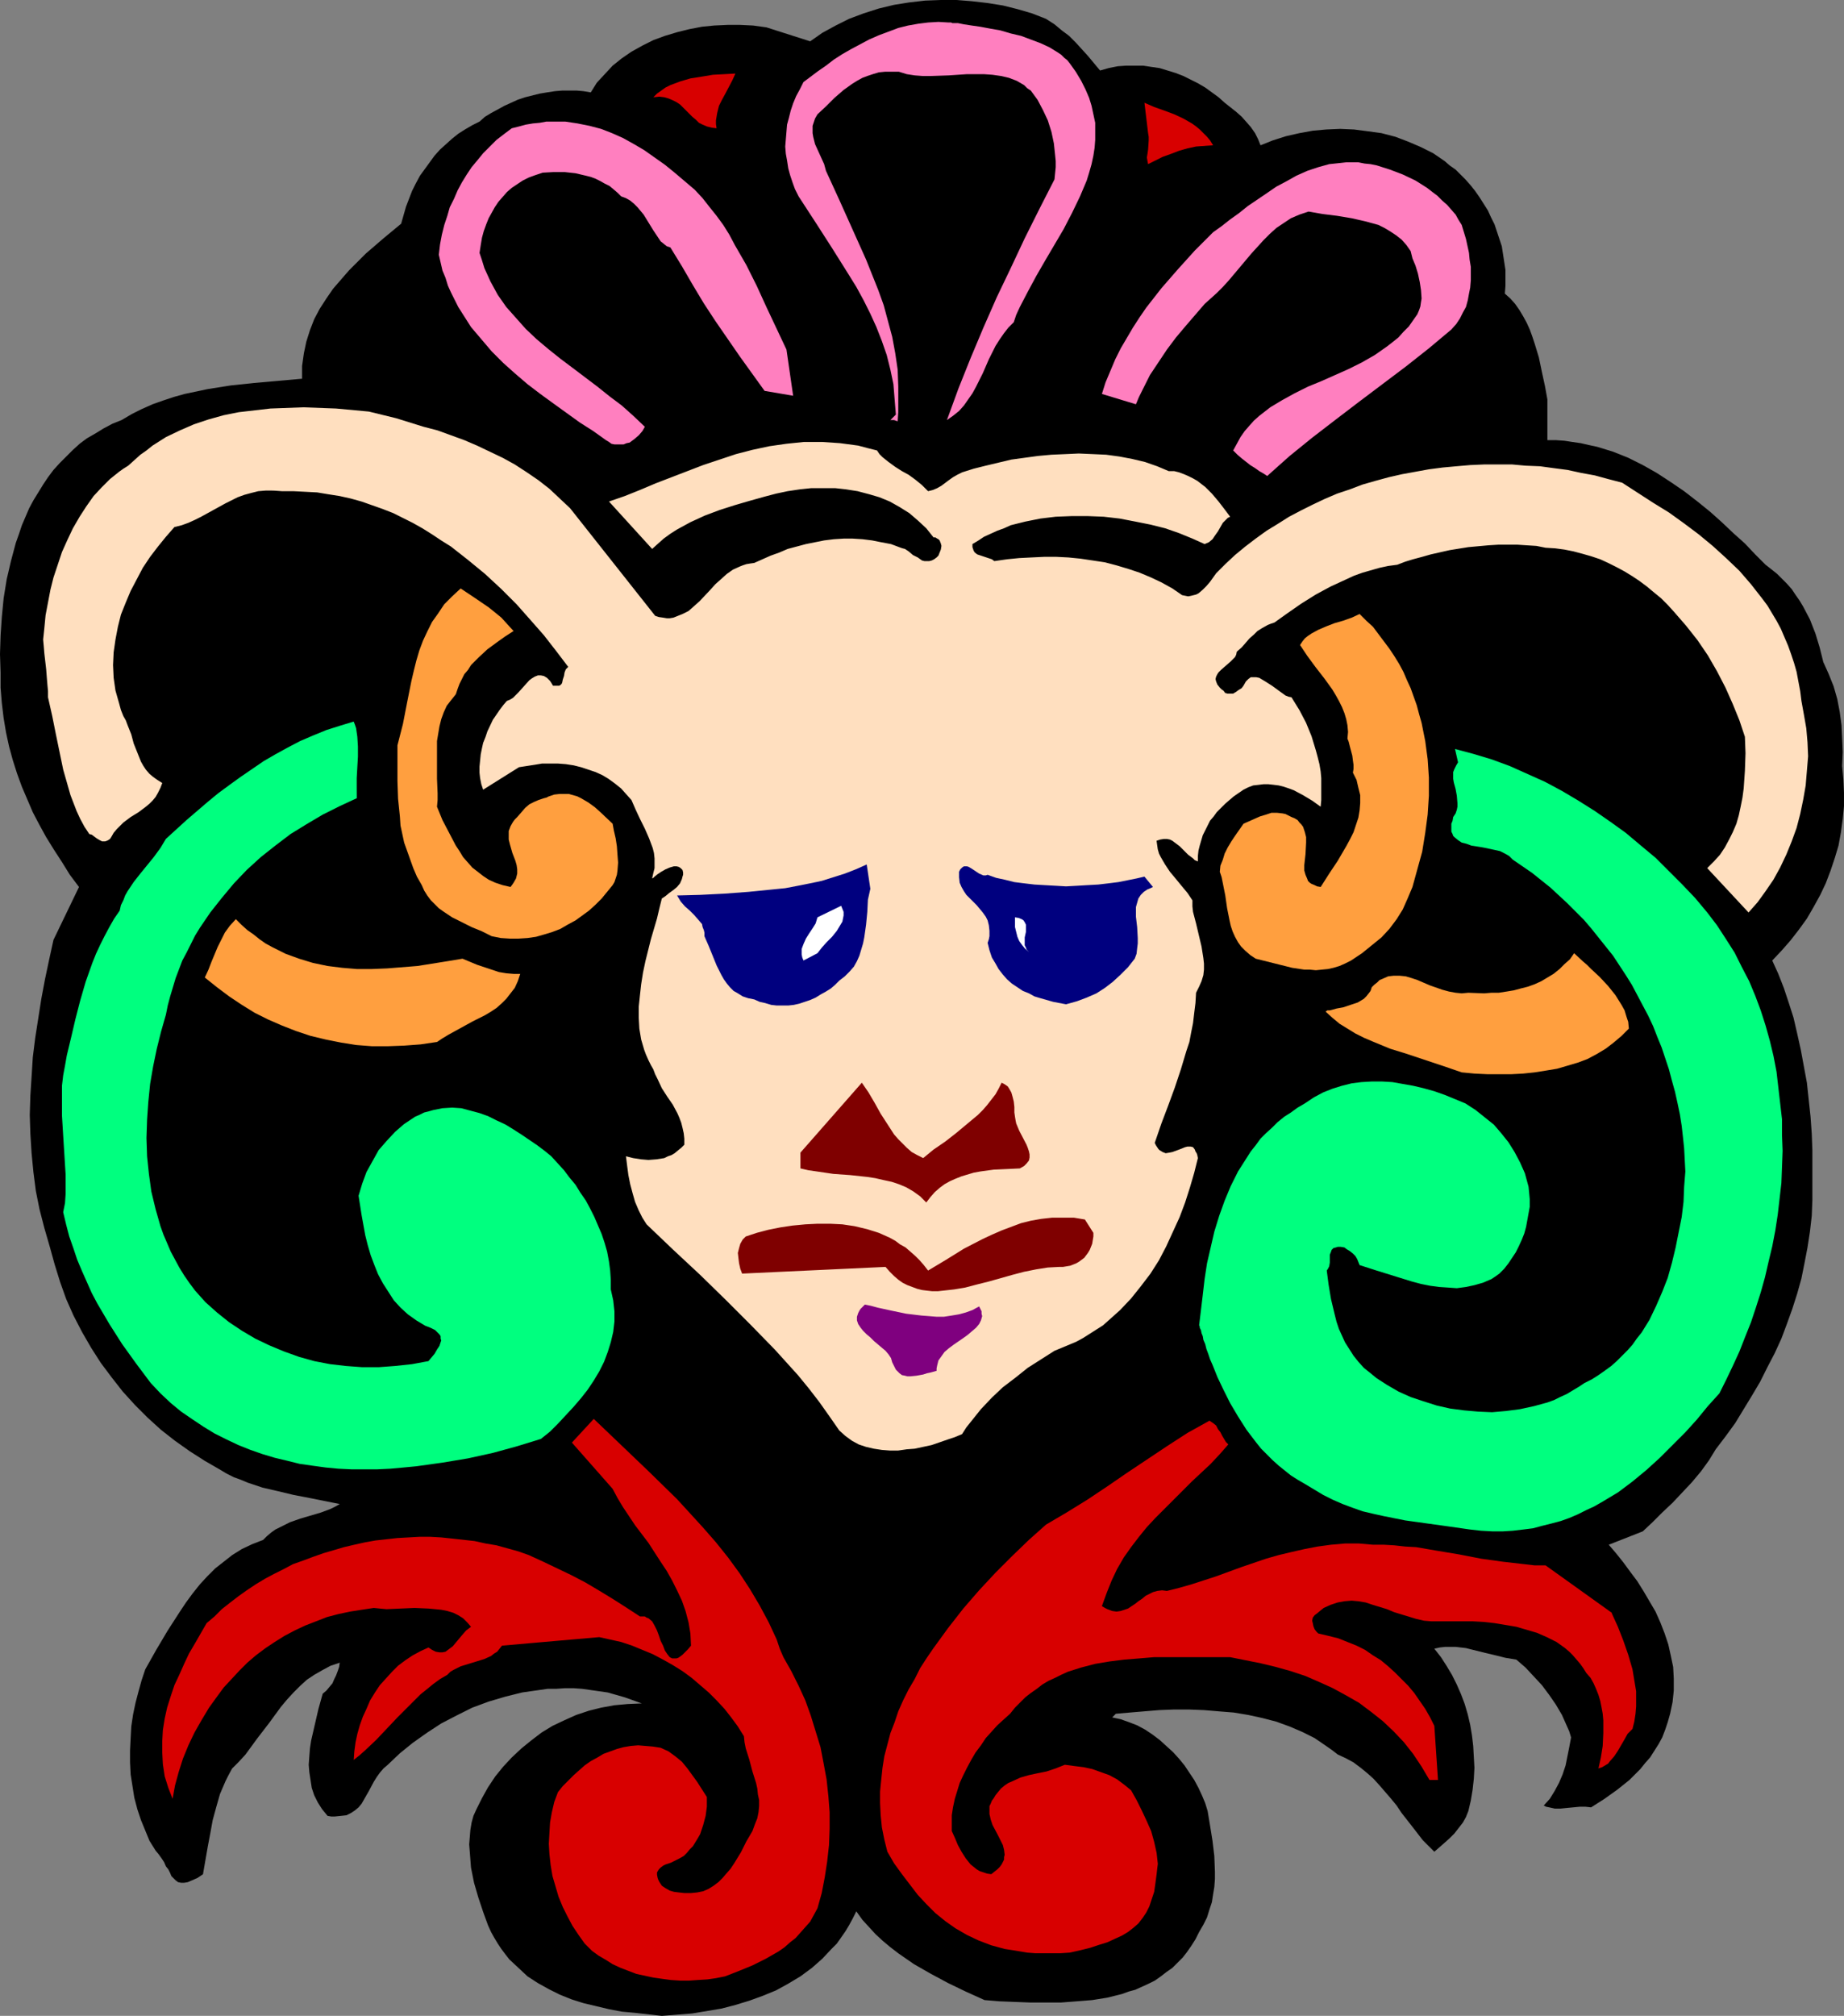
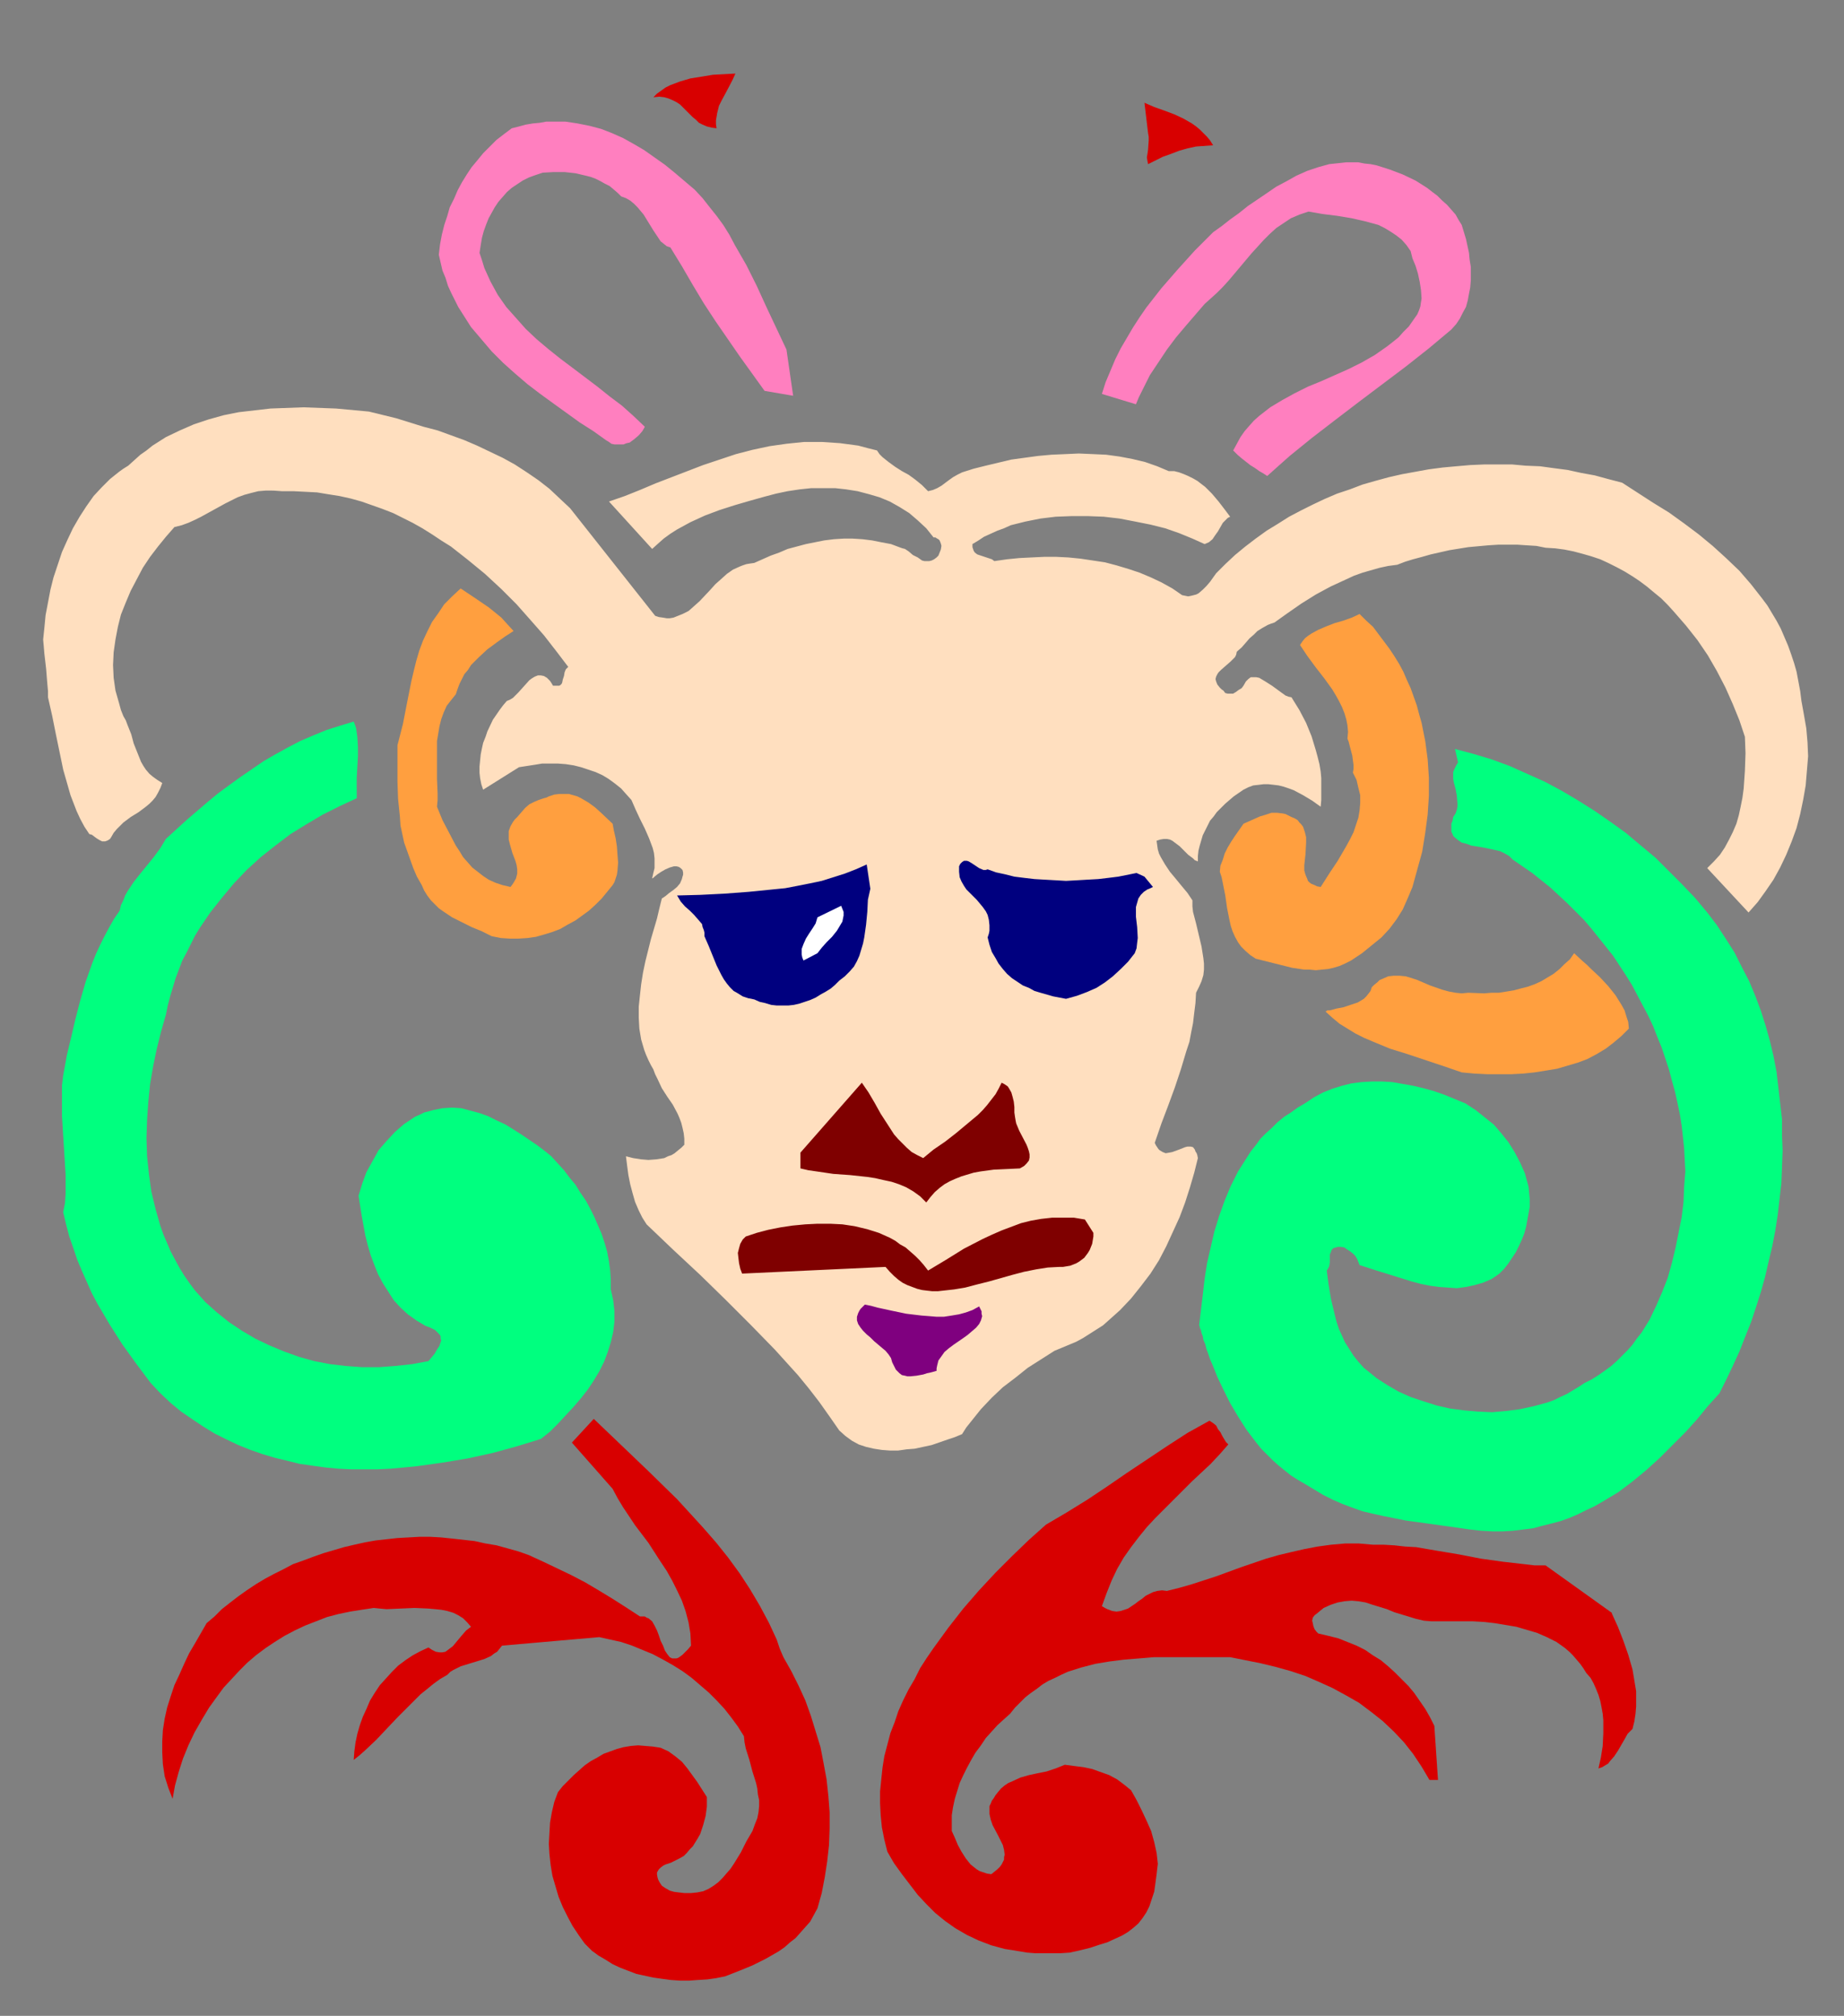
<svg xmlns="http://www.w3.org/2000/svg" xmlns:ns1="http://sodipodi.sourceforge.net/DTD/sodipodi-0.dtd" xmlns:ns2="http://www.inkscape.org/namespaces/inkscape" version="1.0" width="129.724mm" height="141.753mm" id="svg22" ns1:docname="Clown Face 08.wmf">
  <rect width="100%" height="100%" fill="#808080" stroke="none" />
  <ns1:namedview id="namedview22" pagecolor="#ffffff" bordercolor="#000000" borderopacity="0.25" ns2:showpageshadow="2" ns2:pageopacity="0.0" ns2:pagecheckerboard="0" ns2:deskcolor="#d1d1d1" ns2:document-units="mm" />
  <defs id="defs1">
    <pattern id="WMFhbasepattern" patternUnits="userSpaceOnUse" width="6" height="6" x="0" y="0" />
  </defs>
-   <path style="fill:#000000;fill-opacity:1;fill-rule:evenodd;stroke:none" d="m 292.496,18.742 2.262,-0.646 2.424,-0.485 2.262,-0.162 h 2.262 2.262 l 2.101,0.323 2.262,0.323 2.101,0.646 2.101,0.646 2.101,0.808 1.939,0.969 1.939,0.969 1.939,1.131 1.778,1.293 1.778,1.293 1.616,1.454 3.07,2.424 1.454,1.293 1.293,1.454 1.131,1.293 1.131,1.616 0.808,1.616 0.646,1.616 3.232,-1.293 3.555,-1.131 3.555,-0.808 3.555,-0.646 3.555,-0.323 3.717,-0.162 3.717,0.162 3.717,0.485 3.555,0.485 3.717,0.969 3.394,1.293 3.394,1.454 3.232,1.616 3.07,2.1 1.293,1.131 1.616,1.131 1.293,1.293 1.293,1.293 1.293,1.454 1.293,1.616 1.131,1.616 1.131,1.777 1.131,1.777 0.808,1.777 0.97,1.939 0.646,1.939 0.646,1.939 0.646,1.939 0.323,2.1 0.323,2.1 0.323,2.1 v 2.1 2.1 l -0.162,2.1 1.454,1.293 1.293,1.454 1.131,1.616 0.97,1.616 0.97,1.777 0.808,1.777 0.646,1.777 0.646,1.939 1.131,3.716 0.808,3.878 0.808,3.716 0.646,3.554 v 10.825 h 2.262 l 2.262,0.162 2.101,0.323 2.262,0.323 2.101,0.485 2.262,0.485 2.101,0.646 2.101,0.646 4.04,1.616 3.878,1.939 3.717,2.1 3.717,2.424 3.555,2.424 3.555,2.747 3.394,2.747 3.07,2.747 3.07,2.908 3.07,2.747 2.747,2.908 2.747,2.747 1.454,1.131 1.616,1.293 1.293,1.293 1.293,1.293 1.293,1.454 0.97,1.454 1.131,1.616 0.97,1.616 1.778,3.393 1.454,3.716 1.131,3.716 0.97,3.878 1.454,3.231 1.293,3.231 0.97,3.393 0.646,3.393 0.485,3.554 0.162,3.393 0.162,3.716 -0.162,3.716 0.323,3.554 0.162,3.554 v 3.554 l -0.323,3.393 -0.485,3.554 -0.646,3.554 -0.97,3.231 -1.131,3.393 -1.293,3.393 -1.454,3.07 -1.778,3.231 -1.778,3.07 -2.101,2.908 -2.262,2.908 -2.262,2.585 -2.586,2.747 1.616,3.554 1.454,3.716 1.293,3.878 1.293,4.039 0.97,4.201 0.97,4.362 0.808,4.362 0.808,4.362 0.485,4.524 0.485,4.524 0.323,4.524 0.162,4.362 v 4.524 4.362 4.362 l -0.162,4.201 -0.485,4.201 -0.646,4.201 -0.808,4.201 -0.808,4.039 -1.131,4.039 -1.293,4.039 -1.454,4.039 -1.454,3.878 -1.778,3.878 -1.939,3.716 -1.939,3.878 -2.101,3.554 -2.262,3.716 -2.262,3.716 -2.586,3.554 -2.586,3.393 -1.778,2.908 -2.101,2.908 -2.424,2.908 -2.586,2.747 -2.586,2.747 -2.747,2.585 -2.586,2.585 -2.586,2.424 -9.05,3.554 1.939,2.262 1.939,2.424 1.778,2.424 1.939,2.585 1.616,2.585 1.616,2.747 1.616,2.747 1.293,2.908 1.131,2.908 0.97,2.908 0.646,2.908 0.646,3.07 0.162,3.07 v 3.231 l -0.323,3.07 -0.646,3.07 -0.646,2.262 -0.646,1.939 -0.808,2.1 -0.97,1.777 -1.131,1.777 -1.131,1.777 -1.293,1.454 -1.293,1.616 -1.454,1.454 -1.454,1.454 -3.232,2.585 -3.394,2.424 -3.555,2.262 -1.454,-0.162 h -1.616 l -3.394,0.323 -1.616,0.162 h -1.616 l -1.454,-0.323 -0.808,-0.162 -0.646,-0.323 1.616,-1.777 1.293,-2.1 1.131,-2.1 0.97,-2.262 0.808,-2.424 0.485,-2.424 0.485,-2.424 0.485,-2.585 -0.485,-1.616 -0.646,-1.454 -1.293,-2.908 -1.616,-2.747 -1.778,-2.585 -1.939,-2.585 -2.101,-2.262 -2.262,-2.424 -2.424,-2.1 -2.909,-0.485 -2.586,-0.646 -2.747,-0.646 -2.586,-0.646 -2.586,-0.646 -2.747,-0.323 h -1.293 -1.454 l -1.454,0.162 -1.454,0.323 1.778,2.262 1.454,2.262 1.454,2.424 1.293,2.585 1.131,2.585 0.97,2.585 0.808,2.747 0.646,2.747 0.485,2.908 0.323,2.747 0.162,2.908 0.162,2.908 -0.162,2.908 -0.323,2.908 -0.485,2.908 -0.646,2.747 -0.646,1.616 -0.808,1.454 -1.131,1.454 -1.131,1.454 -1.293,1.293 -1.454,1.293 -1.293,1.131 -1.293,1.131 -1.454,-1.454 -1.616,-1.616 -2.747,-3.554 -2.909,-3.716 -1.293,-1.939 -1.454,-1.777 -3.07,-3.554 -1.616,-1.777 -1.616,-1.454 -1.778,-1.454 -1.939,-1.454 -2.101,-1.131 -2.101,-0.969 -1.454,-1.131 -1.616,-1.131 -3.07,-2.1 -3.232,-1.616 -3.394,-1.454 -3.555,-1.293 -3.717,-0.969 -3.717,-0.808 -3.878,-0.646 -4.04,-0.323 -3.878,-0.323 -4.04,-0.162 h -3.878 l -4.04,0.162 -3.878,0.323 -3.878,0.323 -3.717,0.323 -0.97,0.969 2.262,0.485 2.262,0.808 2.101,0.808 2.101,1.131 1.939,1.293 1.939,1.454 1.778,1.616 1.778,1.616 1.616,1.777 1.454,1.777 1.293,1.939 1.293,1.939 1.131,2.1 0.97,2.1 0.808,1.939 0.646,2.1 0.646,3.878 0.646,4.039 0.485,4.039 0.162,4.201 v 1.939 l -0.162,2.1 -0.323,1.939 -0.323,2.1 -0.646,1.939 -0.646,2.1 -0.97,1.939 -1.131,1.939 -0.97,1.939 -1.131,1.777 -1.131,1.616 -1.131,1.454 -1.454,1.454 -1.293,1.293 -1.616,1.131 -1.454,1.131 -1.616,1.131 -1.616,0.808 -1.778,0.808 -1.778,0.808 -1.778,0.485 -1.778,0.646 -3.878,0.969 -4.04,0.646 -4.04,0.323 -4.202,0.323 h -4.04 -4.202 l -4.202,-0.162 -4.04,-0.162 -3.878,-0.323 -5.01,-2.262 -4.686,-2.262 -4.525,-2.424 -4.525,-2.585 -2.101,-1.454 -2.101,-1.454 -2.101,-1.616 -1.939,-1.616 -1.939,-1.777 -1.778,-1.939 -1.778,-1.939 -1.616,-2.262 -0.97,1.939 -0.97,1.777 -0.97,1.616 -1.131,1.616 -1.131,1.616 -1.293,1.293 -2.586,2.747 -2.747,2.424 -3.07,2.262 -3.232,1.939 -3.232,1.777 -3.555,1.454 -3.555,1.293 -3.717,1.131 -3.717,0.969 -3.878,0.646 -3.878,0.646 -4.04,0.323 -4.04,0.323 -7.11,-0.808 -3.555,-0.323 -3.394,-0.646 -3.394,-0.808 -3.394,-0.808 -3.07,-0.969 -3.232,-1.293 -2.909,-1.454 -2.909,-1.616 -2.747,-1.777 -2.424,-2.262 -2.424,-2.262 -1.131,-1.454 -0.97,-1.293 -0.97,-1.454 -0.97,-1.616 -0.808,-1.454 -0.808,-1.777 -1.293,-3.554 -1.293,-3.878 -1.131,-3.878 -0.808,-4.039 -0.162,-2.1 -0.162,-2.1 -0.162,-1.939 0.162,-1.939 0.162,-1.939 0.323,-1.939 0.485,-1.777 0.808,-1.777 1.454,-2.908 1.616,-2.908 1.939,-2.908 2.101,-2.585 2.262,-2.424 2.586,-2.424 2.586,-2.1 2.747,-2.1 2.909,-1.777 3.07,-1.454 3.232,-1.454 3.394,-1.131 3.232,-0.808 3.555,-0.646 3.555,-0.323 3.717,-0.162 -2.262,-0.808 -2.262,-0.808 -2.262,-0.646 -2.262,-0.646 -2.262,-0.323 -2.262,-0.323 -2.262,-0.323 -2.262,-0.162 h -2.424 l -2.262,0.162 h -2.262 l -2.262,0.323 -4.525,0.646 -4.525,1.131 -4.363,1.293 -4.363,1.616 -4.202,2.1 -4.04,2.1 -3.717,2.424 -3.878,2.747 -3.394,2.747 -3.232,3.07 -1.131,0.969 -0.97,1.131 -0.808,1.131 -0.808,1.293 -1.293,2.424 -1.293,2.262 -0.646,1.131 -0.808,0.969 -0.97,0.808 -0.97,0.646 -1.293,0.646 -1.454,0.162 -1.616,0.162 h -0.97 l -0.97,-0.162 -1.454,-1.777 -1.131,-1.777 -0.97,-1.939 -0.646,-1.939 -0.323,-2.1 -0.323,-2.1 -0.162,-1.939 0.162,-2.262 0.162,-2.1 0.323,-2.1 0.97,-4.201 0.97,-4.201 1.131,-4.039 0.97,-0.808 0.808,-0.969 0.808,-0.969 0.485,-1.131 0.485,-0.969 0.485,-1.293 0.323,-0.969 0.162,-1.131 -2.424,0.808 -2.101,1.131 -2.262,1.293 -1.939,1.293 -1.778,1.616 -1.778,1.777 -1.778,1.939 -1.616,1.939 -3.07,4.201 -3.232,4.201 -3.07,4.201 -1.778,1.939 -1.778,1.777 -0.97,1.777 -0.808,1.616 -1.454,3.393 -0.97,3.393 -0.97,3.554 -0.646,3.554 -0.646,3.393 -0.646,3.716 -0.646,3.716 -1.454,0.969 -1.454,0.646 -1.131,0.485 -0.97,0.162 h -0.808 l -0.808,-0.162 -0.646,-0.485 -0.485,-0.485 -0.646,-0.646 -0.323,-0.808 -0.485,-0.969 -0.646,-0.808 -0.485,-1.131 -0.646,-0.969 -0.808,-1.131 -0.808,-0.969 -1.616,-2.585 -1.131,-2.747 -1.131,-2.747 -0.97,-2.908 -0.808,-3.07 -0.485,-3.07 -0.485,-3.07 -0.162,-3.231 v -3.231 l 0.162,-3.231 0.162,-3.07 0.485,-3.231 0.646,-3.07 0.808,-3.07 0.808,-2.908 0.97,-2.908 2.909,-5.17 3.07,-5.17 3.232,-5.009 1.616,-2.424 1.778,-2.424 1.939,-2.424 1.939,-2.1 2.101,-2.1 2.262,-1.777 2.262,-1.777 2.586,-1.616 2.747,-1.293 2.909,-1.131 0.97,-0.969 1.131,-0.969 1.131,-0.808 1.293,-0.646 2.586,-1.293 2.747,-0.969 2.747,-0.808 2.747,-0.808 2.586,-0.969 1.293,-0.646 1.131,-0.646 -4.04,-0.808 -4.04,-0.808 -4.202,-0.808 -4.04,-0.969 -4.202,-0.969 -3.878,-1.293 -1.939,-0.808 -1.778,-0.646 -1.939,-0.969 -1.616,-0.969 -4.202,-2.424 -4.04,-2.585 -3.878,-2.747 -3.717,-2.908 -3.555,-3.231 -3.394,-3.393 -3.232,-3.554 -2.909,-3.716 -2.909,-3.878 -2.586,-4.039 -2.424,-4.201 -2.262,-4.362 -1.939,-4.362 -1.616,-4.524 -1.454,-4.685 -1.293,-4.685 -1.454,-5.009 -1.293,-5.009 -0.97,-4.847 -0.646,-5.009 -0.485,-5.009 -0.323,-5.17 -0.162,-5.009 0.162,-5.17 0.323,-5.009 0.323,-5.17 0.646,-5.17 0.808,-5.17 0.808,-5.17 0.97,-5.17 1.131,-5.332 1.131,-5.17 6.787,-14.056 -2.424,-3.231 -2.101,-3.393 -2.101,-3.231 -2.101,-3.393 -1.778,-3.231 -1.778,-3.393 -1.454,-3.393 -1.454,-3.393 -1.293,-3.554 -1.131,-3.554 -0.97,-3.554 -0.808,-3.716 -0.646,-3.878 -0.485,-4.039 -0.323,-4.039 v -4.039 L 0,173.847 l 0.162,-5.009 0.323,-4.847 0.485,-5.009 0.808,-5.009 1.131,-4.847 1.293,-4.847 0.808,-2.262 0.808,-2.424 0.97,-2.262 0.97,-2.262 1.131,-2.1 1.293,-2.1 1.293,-2.1 1.293,-1.939 1.454,-1.939 1.616,-1.777 1.778,-1.777 1.778,-1.777 1.778,-1.616 1.939,-1.454 2.262,-1.293 2.101,-1.293 2.424,-1.293 2.424,-0.969 2.747,-1.616 2.586,-1.293 2.909,-1.293 2.747,-0.969 2.909,-0.969 2.909,-0.808 3.07,-0.646 3.07,-0.646 6.141,-0.969 6.141,-0.646 12.766,-1.131 v -1.616 -1.777 l 0.485,-3.393 0.646,-3.07 0.97,-3.07 1.131,-2.908 1.454,-2.747 1.778,-2.747 1.778,-2.585 2.101,-2.424 2.101,-2.424 2.262,-2.262 2.262,-2.262 4.686,-4.039 4.686,-3.878 0.646,-2.262 0.646,-2.262 0.808,-2.1 0.808,-2.1 0.97,-1.939 1.131,-2.1 1.293,-1.777 1.293,-1.777 1.293,-1.777 1.454,-1.616 3.232,-2.908 1.616,-1.293 1.778,-1.131 1.939,-1.131 1.939,-0.969 1.454,-1.293 1.616,-0.969 1.778,-0.969 1.778,-0.969 1.778,-0.808 1.778,-0.808 1.939,-0.646 1.939,-0.485 1.939,-0.485 1.939,-0.323 2.101,-0.323 1.939,-0.162 h 1.939 1.939 l 1.778,0.162 1.939,0.323 1.616,-2.585 2.101,-2.262 2.101,-2.262 2.424,-1.939 2.586,-1.777 2.909,-1.616 2.909,-1.454 3.07,-1.131 3.232,-0.969 3.232,-0.808 3.394,-0.646 3.232,-0.323 3.555,-0.162 h 3.394 l 3.394,0.162 3.555,0.485 11.635,3.716 3.232,-2.262 3.555,-1.939 3.555,-1.777 3.878,-1.454 4.04,-1.293 4.04,-0.969 4.04,-0.646 4.202,-0.485 L 250.157,0 h 4.202 l 4.04,0.323 4.202,0.485 4.04,0.646 3.878,0.969 3.878,1.131 3.717,1.454 2.262,1.454 1.939,1.616 1.939,1.454 1.778,1.777 3.232,3.554 z" id="path1" />
-   <path style="fill:#ff7fbf;fill-opacity:1;fill-rule:evenodd;stroke:none" d="m 284.416,16.803 1.616,2.262 1.454,2.424 1.131,2.262 0.97,2.262 0.646,2.1 0.485,2.262 0.485,2.262 v 2.262 2.262 l -0.162,2.1 -0.323,2.1 -0.485,2.262 -0.646,2.262 -0.646,2.1 -1.778,4.201 -2.101,4.362 -2.262,4.362 -4.848,8.24 -2.424,4.201 -2.262,4.201 -2.101,4.039 -0.97,2.1 -0.646,1.939 -1.454,1.454 -1.131,1.454 -1.131,1.616 -1.131,1.777 -1.778,3.554 -1.616,3.716 -1.778,3.554 -0.97,1.777 -1.131,1.616 -1.131,1.616 -1.293,1.454 -1.616,1.293 -1.616,1.131 3.07,-8.402 3.232,-8.078 3.394,-8.078 3.555,-8.078 3.717,-7.755 3.717,-7.917 3.878,-7.755 4.04,-7.917 0.162,-1.616 0.162,-1.616 v -1.616 l -0.162,-1.616 -0.323,-3.07 -0.646,-3.07 -0.97,-3.07 -1.293,-2.747 -1.454,-2.747 -1.778,-2.424 -0.97,-0.646 -0.808,-0.808 -1.939,-1.131 -2.101,-0.808 -2.101,-0.485 -2.262,-0.323 -2.262,-0.162 h -2.262 -2.262 l -4.848,0.323 -4.686,0.162 h -2.262 l -2.101,-0.162 -2.101,-0.323 -2.101,-0.646 h -1.939 -1.778 l -1.616,0.162 -1.616,0.485 -1.454,0.485 -1.293,0.485 -1.454,0.808 -1.293,0.808 -2.262,1.616 -2.424,2.1 -2.262,2.262 -2.262,2.1 -0.646,1.131 -0.323,0.969 -0.323,0.969 v 0.969 0.969 l 0.162,0.969 0.485,1.939 0.808,1.777 0.808,1.777 0.808,1.777 0.485,1.777 3.555,7.755 3.555,7.917 3.555,7.917 1.616,4.039 1.616,4.039 1.454,4.039 1.131,4.201 1.131,4.201 0.808,4.362 0.646,4.362 0.162,4.524 v 4.524 2.262 l -0.162,2.424 -0.485,-0.162 -0.485,-0.162 h -0.97 l 1.454,-1.454 -0.323,-4.039 -0.323,-4.039 -0.808,-3.878 -0.97,-3.878 -1.293,-3.716 -1.454,-3.716 -1.616,-3.554 -1.778,-3.554 -1.939,-3.554 -2.101,-3.393 -4.363,-6.947 -4.363,-6.786 -4.525,-6.947 -0.97,-1.939 -0.646,-1.777 -0.646,-1.939 -0.485,-1.777 -0.323,-2.1 -0.323,-1.777 -0.162,-1.939 0.162,-1.939 0.162,-1.939 0.162,-1.939 0.485,-1.777 0.485,-1.939 0.646,-1.939 0.808,-1.939 0.97,-1.777 0.97,-1.939 1.939,-1.454 1.939,-1.454 2.101,-1.454 2.101,-1.616 2.262,-1.454 2.262,-1.293 2.424,-1.293 2.424,-1.293 2.586,-1.131 2.586,-0.969 2.586,-0.969 2.586,-0.646 2.747,-0.485 2.586,-0.323 2.747,-0.162 2.747,0.162 h 0.323 0.323 l 0.323,0.162 h 0.646 0.808 l 0.808,0.162 0.808,0.162 2.101,0.323 2.262,0.323 2.586,0.485 2.747,0.485 2.747,0.808 2.747,0.646 2.586,0.969 2.586,0.969 2.424,1.131 2.101,1.293 0.97,0.646 0.808,0.808 0.808,0.646 z" id="path2" />
  <path style="fill:#d80000;fill-opacity:1;fill-rule:evenodd;stroke:none" d="m 195.536,19.55 -0.808,1.777 -1.778,3.393 -0.97,1.777 -0.808,1.616 -0.485,1.939 -0.162,0.969 -0.162,0.969 v 0.969 l 0.162,1.131 -1.293,-0.162 -1.293,-0.323 -1.131,-0.485 -0.97,-0.485 -0.808,-0.808 -0.97,-0.808 -1.616,-1.616 -1.616,-1.616 -0.97,-0.646 -0.97,-0.485 -1.131,-0.485 -1.131,-0.323 -1.293,-0.162 -1.616,0.162 0.97,-0.969 1.131,-0.808 1.131,-0.808 1.293,-0.646 1.293,-0.485 1.293,-0.485 2.747,-0.808 3.07,-0.485 2.909,-0.485 3.07,-0.162 z" id="path3" />
  <path style="fill:#d80000;fill-opacity:1;fill-rule:evenodd;stroke:none" d="m 322.553,38.615 -2.262,0.162 -2.262,0.162 -2.262,0.485 -2.262,0.646 -2.101,0.808 -2.262,0.808 -1.939,0.969 -1.939,0.969 -0.162,-0.808 -0.162,-0.969 0.162,-0.969 0.162,-1.131 0.162,-2.424 v -0.969 l -0.162,-0.969 -0.97,-8.078 2.586,1.131 2.747,0.969 2.586,0.969 2.424,1.131 2.262,1.293 1.131,0.808 0.97,0.808 0.97,0.969 0.97,0.969 0.808,0.969 z" id="path4" />
  <path style="fill:#ff7fbf;fill-opacity:1;fill-rule:evenodd;stroke:none" d="m 209.11,92.902 1.778,12.279 -7.595,-1.293 -6.626,-9.209 -6.464,-9.371 -3.07,-4.685 -2.909,-4.847 -2.909,-5.009 -3.07,-5.009 -0.97,-0.323 -0.808,-0.646 -0.808,-0.646 -0.646,-0.969 -1.293,-1.939 -1.293,-2.1 -1.293,-2.1 -0.808,-0.969 -0.808,-0.969 -0.97,-0.969 -0.97,-0.808 -1.131,-0.646 -1.293,-0.485 -0.97,-0.969 -1.131,-0.969 -0.97,-0.808 -1.293,-0.646 -1.131,-0.646 -1.293,-0.646 -1.293,-0.485 -1.293,-0.323 -2.747,-0.646 -2.909,-0.323 h -2.909 l -2.909,0.162 -1.939,0.646 -1.778,0.646 -1.616,0.808 -1.454,0.969 -1.454,0.969 -1.293,1.131 -1.131,1.293 -1.131,1.293 -0.97,1.454 -0.808,1.454 -0.808,1.454 -0.646,1.616 -0.646,1.777 -0.485,1.777 -0.323,1.939 -0.323,2.1 0.646,1.939 0.646,2.1 0.808,1.777 0.808,1.777 0.97,1.777 0.97,1.777 2.262,3.231 2.586,2.908 2.586,2.908 2.909,2.747 3.07,2.585 3.232,2.585 3.232,2.424 6.626,5.009 3.232,2.585 3.232,2.424 3.07,2.747 3.07,2.908 -0.646,1.131 -0.97,1.131 -1.131,0.969 -1.293,0.969 -0.808,0.162 -0.808,0.323 h -0.808 -0.808 -0.808 l -0.808,-0.162 -0.646,-0.485 -0.808,-0.485 -3.394,-2.424 -3.555,-2.262 -6.949,-5.009 -3.555,-2.585 -3.394,-2.585 -3.394,-2.908 -3.07,-2.747 -3.07,-3.07 -2.747,-3.231 -2.747,-3.231 -2.262,-3.554 -1.131,-1.777 -0.97,-1.939 -0.97,-1.939 -0.808,-1.777 -0.646,-2.1 -0.808,-1.939 -0.485,-2.1 -0.485,-2.1 0.323,-2.747 0.485,-2.585 0.646,-2.585 0.808,-2.424 0.646,-2.262 1.131,-2.262 0.97,-2.262 1.131,-2.1 1.293,-2.1 1.293,-1.939 1.616,-1.939 1.454,-1.777 1.778,-1.777 1.778,-1.777 2.101,-1.616 1.939,-1.454 1.939,-0.485 1.778,-0.485 1.939,-0.323 1.778,-0.162 1.778,-0.323 h 1.616 3.394 l 3.232,0.485 3.232,0.646 3.07,0.808 2.909,1.131 2.909,1.293 2.909,1.616 2.747,1.616 2.747,1.939 2.747,1.939 2.586,2.1 5.333,4.524 2.101,2.262 1.778,2.262 1.939,2.424 1.778,2.424 1.616,2.585 1.454,2.747 3.07,5.332 2.747,5.493 2.586,5.655 z" id="path5" />
  <path style="fill:#ff7fbf;fill-opacity:1;fill-rule:evenodd;stroke:none" d="m 388.648,59.78 1.131,3.716 0.808,3.716 0.162,1.777 0.323,1.939 v 1.777 1.777 l -0.162,1.939 -0.323,1.616 -0.323,1.777 -0.485,1.777 -0.808,1.454 -0.808,1.616 -0.97,1.454 -1.293,1.454 -5.979,5.009 -6.141,4.847 -12.443,9.371 -6.141,4.685 -6.302,4.847 -5.979,4.847 -2.909,2.585 -3.07,2.747 -0.97,-0.646 -1.131,-0.646 -1.131,-0.808 -1.293,-0.808 -2.262,-1.777 -1.131,-0.969 -1.131,-1.131 0.97,-1.777 0.97,-1.777 1.131,-1.616 1.131,-1.293 1.293,-1.454 1.454,-1.293 1.454,-1.131 1.454,-1.131 3.232,-1.939 3.232,-1.777 3.555,-1.777 3.555,-1.454 7.272,-3.231 3.555,-1.777 3.394,-1.939 1.616,-1.131 1.616,-1.131 1.454,-1.131 1.616,-1.293 1.293,-1.454 1.454,-1.454 1.131,-1.616 1.131,-1.616 0.485,-1.131 0.323,-0.969 0.162,-1.131 0.162,-0.969 -0.162,-2.262 -0.323,-2.1 -0.485,-2.262 -0.646,-2.1 -0.808,-1.939 -0.485,-1.939 -1.131,-1.616 -1.293,-1.454 -1.454,-1.131 -1.454,-0.969 -1.616,-0.969 -1.616,-0.808 -1.778,-0.485 -1.778,-0.485 -3.555,-0.808 -3.878,-0.646 -3.878,-0.485 -3.717,-0.646 -2.424,0.808 -2.262,0.969 -1.939,1.293 -1.939,1.293 -1.778,1.616 -1.616,1.616 -3.232,3.554 -5.979,7.109 -1.616,1.777 -1.616,1.616 -1.616,1.454 -1.616,1.454 -5.01,5.816 -2.586,3.07 -2.424,3.231 -2.262,3.393 -2.262,3.393 -1.939,3.878 -0.97,1.939 -0.808,1.939 -9.05,-2.747 0.97,-3.07 1.293,-3.07 1.293,-3.07 1.454,-2.908 1.616,-2.747 1.616,-2.747 1.778,-2.747 1.778,-2.585 4.04,-5.17 4.363,-5.009 4.525,-5.009 4.848,-4.847 2.262,-1.616 2.262,-1.777 2.262,-1.616 2.424,-1.939 5.01,-3.393 2.586,-1.777 2.747,-1.454 2.586,-1.454 2.909,-1.293 2.909,-0.969 2.909,-0.808 3.07,-0.323 1.454,-0.162 h 1.616 1.616 l 1.616,0.323 1.616,0.162 1.616,0.323 3.555,1.131 3.394,1.293 3.394,1.616 3.07,1.939 1.454,1.131 1.293,0.969 1.293,1.293 1.293,1.131 1.131,1.293 1.131,1.293 0.808,1.454 z" id="path6" />
  <path style="fill:#ffdfbf;fill-opacity:1;fill-rule:evenodd;stroke:none" d="m 151.581,135.071 22.624,28.598 0.97,0.323 1.131,0.162 0.97,0.162 h 0.808 l 0.97,-0.162 0.808,-0.323 1.616,-0.646 1.616,-0.808 1.454,-1.293 1.454,-1.293 2.747,-2.908 1.454,-1.616 1.454,-1.293 1.616,-1.454 1.616,-1.131 1.778,-0.808 0.808,-0.323 0.97,-0.323 0.97,-0.162 1.131,-0.162 4.363,-1.939 2.262,-0.808 2.262,-0.969 4.848,-1.293 2.424,-0.485 2.424,-0.485 2.586,-0.323 2.586,-0.162 h 2.424 l 2.586,0.162 2.586,0.323 2.424,0.485 2.586,0.485 2.586,0.969 0.485,0.162 0.646,0.162 0.97,0.646 1.131,0.969 1.293,0.646 1.131,0.808 0.646,0.162 h 0.646 0.646 l 0.646,-0.162 0.646,-0.323 0.646,-0.485 0.485,-0.485 0.323,-0.808 0.323,-0.808 0.162,-0.969 -0.162,-0.646 -0.323,-0.808 -0.323,-0.323 -0.323,-0.162 -0.485,-0.323 h -0.485 l -1.939,-2.424 -2.262,-2.1 -2.262,-1.939 -2.586,-1.616 -2.586,-1.454 -2.747,-1.131 -2.747,-0.808 -3.07,-0.808 -3.07,-0.485 -2.909,-0.323 h -3.07 -3.232 l -3.07,0.323 -3.232,0.485 -3.07,0.646 -3.07,0.808 -4.04,1.131 -3.878,1.131 -4.04,1.293 -3.878,1.454 -3.878,1.777 -1.778,0.969 -1.778,0.969 -1.778,1.131 -1.778,1.293 -1.454,1.293 -1.616,1.454 -11.474,-12.602 4.202,-1.454 4.04,-1.616 4.202,-1.777 4.202,-1.616 8.403,-3.231 4.363,-1.454 4.363,-1.454 4.363,-1.131 4.525,-0.969 4.525,-0.646 4.686,-0.485 h 2.424 2.262 l 2.424,0.162 2.424,0.162 2.424,0.323 2.424,0.323 2.424,0.646 2.586,0.646 0.646,0.969 0.808,0.808 1.616,1.293 1.778,1.293 1.778,1.131 1.778,0.969 1.778,1.293 1.778,1.454 0.808,0.808 0.808,0.808 1.293,-0.323 1.131,-0.485 1.131,-0.646 1.939,-1.454 1.131,-0.808 1.131,-0.646 1.293,-0.646 3.07,-0.969 3.232,-0.808 3.394,-0.808 3.394,-0.808 3.555,-0.485 3.555,-0.485 3.555,-0.323 3.717,-0.162 3.555,-0.162 3.717,0.162 3.555,0.162 3.555,0.485 3.394,0.646 3.394,0.808 3.232,1.131 3.07,1.293 h 1.454 l 1.293,0.323 1.293,0.485 1.131,0.485 1.293,0.646 1.131,0.646 2.101,1.616 1.778,1.777 1.778,2.1 1.616,2.1 1.454,1.939 -0.646,0.323 -0.485,0.485 -0.808,0.808 -0.646,1.131 -0.646,1.131 -0.808,1.131 -0.646,0.969 -0.97,0.808 -1.131,0.485 -3.232,-1.454 -3.555,-1.454 -3.717,-1.293 -3.878,-0.969 -4.04,-0.808 -4.202,-0.808 -4.202,-0.485 -4.202,-0.162 h -4.363 l -4.202,0.162 -4.04,0.485 -4.04,0.808 -3.878,0.969 -1.778,0.808 -1.778,0.646 -1.778,0.808 -1.778,0.808 -1.454,0.969 -1.616,0.969 v 0.808 l 0.162,0.485 0.162,0.485 0.323,0.485 0.646,0.485 0.97,0.323 0.97,0.323 0.97,0.323 0.97,0.323 0.646,0.485 3.394,-0.485 3.232,-0.323 3.232,-0.162 3.394,-0.162 h 3.232 l 3.232,0.162 3.232,0.323 3.232,0.485 3.232,0.485 3.07,0.808 3.232,0.969 2.909,0.969 3.07,1.293 2.747,1.293 2.909,1.616 2.586,1.777 0.808,0.162 0.808,0.162 0.808,-0.162 0.646,-0.162 0.646,-0.162 0.646,-0.323 1.131,-0.969 0.97,-0.969 0.97,-1.131 0.808,-1.131 0.808,-1.131 2.424,-2.424 2.586,-2.424 2.747,-2.262 2.747,-2.1 2.909,-2.1 2.909,-1.777 3.07,-1.939 3.07,-1.616 3.232,-1.616 3.07,-1.454 3.394,-1.454 3.394,-1.131 3.394,-1.293 3.394,-0.969 3.555,-0.969 3.555,-0.808 3.555,-0.646 3.555,-0.646 3.717,-0.485 3.555,-0.323 3.717,-0.323 3.717,-0.162 h 3.717 3.717 l 3.555,0.323 3.878,0.162 3.555,0.485 3.717,0.485 3.717,0.808 3.555,0.646 3.555,0.969 3.717,0.969 8.242,5.332 4.202,2.585 4.04,2.908 3.878,2.908 3.717,3.07 3.555,3.231 3.555,3.393 3.07,3.554 2.909,3.716 1.454,1.939 2.424,4.039 1.131,2.1 0.97,2.262 0.97,2.262 0.808,2.262 0.808,2.424 0.646,2.262 0.485,2.585 0.485,2.585 0.323,2.585 0.646,3.554 0.646,3.716 0.323,3.716 0.162,3.716 -0.323,3.878 -0.323,3.878 -0.646,3.716 -0.808,3.878 -0.97,3.716 -1.293,3.554 -1.454,3.554 -1.616,3.393 -1.778,3.231 -2.101,3.07 -2.101,2.908 -2.424,2.747 -10.989,-11.794 1.778,-1.777 1.616,-1.777 1.293,-1.939 1.131,-2.1 0.97,-1.939 0.97,-2.262 0.646,-2.262 0.485,-2.262 0.485,-2.424 0.323,-2.424 0.323,-4.685 0.162,-4.685 -0.162,-4.362 -1.454,-4.362 -1.778,-4.362 -1.939,-4.362 -2.262,-4.362 -2.424,-4.201 -2.747,-4.039 -3.07,-3.878 -3.232,-3.716 -1.616,-1.777 -1.778,-1.777 -1.778,-1.454 -1.939,-1.616 -1.939,-1.454 -1.939,-1.293 -2.101,-1.293 -2.101,-1.131 -2.262,-1.131 -2.101,-0.969 -2.424,-0.808 -2.262,-0.646 -2.424,-0.646 -2.424,-0.485 -2.424,-0.323 -2.586,-0.162 -2.424,-0.485 -2.586,-0.162 -2.424,-0.162 h -5.171 l -2.586,0.162 -5.333,0.485 -5.01,0.808 -5.01,1.131 -2.262,0.646 -2.424,0.646 -2.101,0.646 -2.101,0.808 -2.424,0.323 -2.262,0.485 -2.262,0.646 -2.262,0.646 -2.262,0.808 -2.101,0.969 -4.202,1.939 -3.878,2.1 -3.878,2.424 -3.717,2.585 -3.394,2.424 -0.97,0.323 -0.808,0.323 -1.454,0.808 -1.293,0.808 -0.97,0.969 -1.131,0.969 -0.97,1.131 -1.131,1.293 -1.293,1.131 -0.162,0.808 -0.323,0.646 -0.485,0.485 -0.646,0.646 -2.586,2.262 -0.646,0.646 -0.323,0.485 -0.323,0.646 -0.162,0.646 0.162,0.646 0.323,0.808 0.646,0.808 0.485,0.485 0.485,0.323 0.485,0.646 0.646,0.162 h 0.808 0.646 l 0.808,-0.485 0.646,-0.485 0.808,-0.485 0.485,-0.646 0.646,-1.131 0.646,-0.646 0.646,-0.485 h 0.646 0.808 l 0.808,0.162 0.808,0.485 0.808,0.485 1.778,1.131 1.778,1.293 1.778,1.293 0.808,0.323 0.808,0.162 2.101,3.393 1.778,3.393 1.454,3.554 1.131,3.716 0.485,1.777 0.485,1.939 0.323,1.939 0.162,1.777 v 1.939 1.939 1.939 l -0.162,1.777 -2.262,-1.616 -2.424,-1.454 -2.424,-1.293 -1.293,-0.485 -1.454,-0.485 -1.293,-0.323 -1.293,-0.162 -1.454,-0.162 h -1.293 l -1.293,0.162 -1.454,0.162 -1.293,0.485 -1.293,0.646 -2.586,1.777 -2.262,1.939 -1.131,1.131 -1.131,1.131 -0.808,1.131 -0.97,1.131 -0.646,1.293 -0.646,1.293 -0.646,1.293 -0.808,2.747 -0.323,1.293 -0.162,1.454 v 1.454 l -0.808,-0.323 -0.485,-0.485 -1.293,-0.969 -1.131,-1.131 -1.131,-1.131 -1.293,-0.969 -0.646,-0.485 -0.646,-0.323 -0.808,-0.162 h -0.808 l -0.97,0.162 -0.97,0.323 0.162,1.131 0.162,1.131 0.323,1.131 0.485,0.969 1.131,1.939 1.293,1.939 1.616,1.939 1.454,1.777 1.616,1.939 1.293,1.939 v 1.616 l 0.162,1.454 0.808,3.07 1.454,6.14 0.485,3.07 0.162,1.454 v 1.616 l -0.162,1.454 -0.485,1.616 -0.646,1.454 -0.808,1.616 -0.162,2.747 -0.323,2.585 -0.323,2.747 -0.485,2.424 -0.485,2.585 -0.808,2.424 -1.454,4.847 -1.616,4.847 -1.778,4.847 -1.778,4.685 -1.778,5.17 0.323,0.646 0.323,0.485 0.323,0.485 0.323,0.323 0.808,0.485 0.808,0.323 0.97,-0.162 0.808,-0.162 1.778,-0.646 1.616,-0.646 0.646,-0.162 h 0.808 l 0.646,0.162 0.485,0.646 0.162,0.485 0.323,0.485 0.162,0.485 0.162,0.808 -0.97,3.878 -1.131,3.878 -1.293,4.039 -1.454,3.878 -1.778,3.878 -1.778,3.878 -1.939,3.716 -2.262,3.554 -2.586,3.393 -2.586,3.231 -2.909,3.07 -3.07,2.747 -1.454,1.293 -1.778,1.131 -1.778,1.131 -1.778,1.131 -1.778,0.969 -1.939,0.808 -1.939,0.808 -1.939,0.808 -3.555,2.262 -3.555,2.262 -3.232,2.585 -3.394,2.585 -2.909,2.747 -2.909,3.07 -2.586,3.231 -1.293,1.616 -1.131,1.777 -1.939,0.808 -1.939,0.646 -4.202,1.454 -2.262,0.485 -2.262,0.485 -2.101,0.162 -2.262,0.323 h -2.262 l -2.101,-0.162 -2.101,-0.323 -2.101,-0.485 -1.939,-0.646 -1.778,-0.969 -1.778,-1.293 -1.616,-1.454 -2.586,-3.716 -2.747,-3.878 -2.747,-3.554 -2.909,-3.554 -3.07,-3.393 -3.07,-3.393 -6.464,-6.624 -6.626,-6.624 -6.787,-6.624 -7.11,-6.624 -7.11,-6.786 -1.131,-1.777 -0.97,-1.939 -0.97,-2.262 -0.646,-2.262 -0.646,-2.424 -0.485,-2.424 -0.323,-2.424 -0.323,-2.585 1.939,0.485 2.101,0.323 1.939,0.162 2.101,-0.162 2.101,-0.323 0.97,-0.485 0.97,-0.323 0.808,-0.485 0.97,-0.808 0.808,-0.646 0.808,-0.808 v -1.616 l -0.162,-1.454 -0.323,-1.454 -0.323,-1.293 -0.485,-1.293 -0.485,-1.131 -1.293,-2.424 -1.454,-2.1 -1.454,-2.262 -1.131,-2.424 -0.646,-1.293 -0.485,-1.293 -0.646,-1.131 -0.646,-1.293 -0.646,-1.454 -0.485,-1.293 -0.808,-2.747 -0.485,-2.908 -0.162,-2.908 v -2.908 l 0.323,-3.07 0.323,-2.908 0.485,-3.07 0.646,-3.07 1.454,-5.816 0.808,-2.747 0.808,-2.747 0.646,-2.747 0.646,-2.585 0.97,-0.646 0.97,-0.808 1.131,-0.808 0.97,-0.808 0.808,-0.969 0.485,-1.131 0.162,-0.646 0.162,-0.485 v -0.646 l -0.162,-0.646 -0.485,-0.485 -0.485,-0.323 -0.646,-0.162 h -0.646 l -1.131,0.323 -1.131,0.485 -1.131,0.646 -0.97,0.646 -0.808,0.646 -0.323,0.323 -0.323,0.162 0.323,-1.454 0.323,-1.293 v -1.293 -1.293 l -0.162,-1.454 -0.323,-1.293 -0.97,-2.585 -1.131,-2.585 -1.293,-2.585 -1.131,-2.424 -1.131,-2.585 -1.454,-1.616 -1.293,-1.454 -1.616,-1.293 -1.778,-1.293 -1.616,-0.969 -1.778,-0.808 -1.939,-0.646 -1.939,-0.646 -1.939,-0.485 -2.101,-0.323 -2.101,-0.162 h -2.101 -2.101 l -1.939,0.323 -2.101,0.323 -2.101,0.323 -9.534,5.978 -0.485,-1.454 -0.323,-1.616 -0.162,-1.454 v -1.616 l 0.162,-1.616 0.162,-1.616 0.323,-1.616 0.323,-1.454 0.646,-1.616 0.485,-1.454 1.454,-3.07 1.778,-2.585 0.97,-1.293 0.97,-1.131 0.808,-0.323 0.808,-0.485 0.646,-0.646 0.808,-0.808 1.454,-1.616 1.454,-1.616 0.646,-0.485 0.808,-0.485 0.808,-0.323 h 0.808 l 0.808,0.162 0.808,0.485 0.323,0.323 0.485,0.485 0.323,0.485 0.485,0.808 h 0.646 0.485 0.485 l 0.323,-0.162 0.323,-0.323 0.162,-0.323 0.162,-0.808 0.323,-0.969 0.162,-0.969 0.323,-0.808 0.323,-0.323 0.323,-0.323 -3.07,-4.039 -3.394,-4.362 -3.555,-4.039 -3.717,-4.201 -4.04,-4.039 -4.363,-4.039 -4.525,-3.716 -4.525,-3.554 -2.586,-1.616 -2.424,-1.616 -2.586,-1.616 -2.586,-1.454 -2.586,-1.293 -2.586,-1.293 -2.909,-1.131 -2.747,-0.969 -2.747,-0.969 -2.909,-0.808 -2.909,-0.646 -3.07,-0.485 -2.909,-0.485 -3.07,-0.162 -3.232,-0.162 h -3.07 l -2.262,-0.162 H 70.619 l -1.939,0.162 -1.939,0.485 -1.778,0.485 -1.778,0.646 -3.232,1.616 -3.232,1.777 -3.232,1.777 -1.616,0.808 -1.778,0.808 -1.778,0.646 -1.939,0.485 -2.262,2.585 -2.101,2.585 -2.101,2.747 -1.939,2.908 -1.616,3.07 -1.616,3.07 -1.293,3.07 -1.293,3.231 -0.808,3.231 -0.646,3.393 -0.485,3.393 -0.162,3.393 0.162,3.393 0.485,3.393 0.97,3.393 0.485,1.777 0.646,1.616 0.646,1.131 0.485,1.293 0.97,2.424 0.646,2.424 0.97,2.424 0.97,2.424 0.646,1.131 0.646,0.969 0.97,1.131 0.97,0.808 1.131,0.808 1.293,0.808 -0.485,1.293 -0.646,1.293 -0.646,1.131 -0.808,0.969 -0.808,0.808 -0.97,0.808 -1.939,1.454 -2.101,1.293 -1.939,1.454 -1.778,1.777 -0.808,0.969 -0.646,1.131 -0.323,0.485 -0.485,0.323 -0.323,0.162 -0.485,0.162 h -0.808 l -0.646,-0.323 -0.808,-0.485 -0.646,-0.485 -0.646,-0.485 -0.646,-0.162 -1.293,-1.939 -1.131,-2.1 -0.97,-2.1 -0.808,-2.1 -0.808,-2.1 -0.646,-2.262 -1.293,-4.524 -0.97,-4.685 -0.97,-4.685 -0.97,-4.847 -1.131,-5.009 v -1.616 l -0.162,-1.777 -0.162,-1.939 -0.162,-2.1 -0.485,-4.201 -0.162,-1.939 -0.162,-1.777 0.323,-3.07 0.323,-3.393 0.646,-3.393 0.646,-3.393 0.808,-3.231 1.131,-3.393 1.131,-3.393 1.454,-3.231 1.454,-3.07 1.778,-3.07 1.778,-2.747 1.939,-2.747 2.101,-2.262 2.262,-2.262 2.424,-1.939 1.131,-0.808 1.293,-0.808 1.616,-1.454 1.616,-1.454 1.616,-1.131 1.616,-1.293 1.778,-1.131 1.778,-1.131 3.717,-1.777 3.717,-1.616 3.878,-1.293 4.04,-1.131 4.04,-0.808 4.202,-0.485 4.202,-0.485 4.363,-0.162 4.363,-0.162 4.363,0.162 4.363,0.162 8.726,0.808 7.272,1.777 7.272,2.262 3.717,0.969 7.11,2.585 3.394,1.454 3.394,1.616 3.394,1.616 3.232,1.777 3.232,2.1 3.07,2.1 2.909,2.262 2.747,2.585 z" id="path7" />
  <path style="fill:#ff9f3f;fill-opacity:1;fill-rule:evenodd;stroke:none" d="m 136.552,167.708 -2.262,1.454 -2.262,1.616 -2.424,1.777 -2.262,2.1 -2.101,2.1 -0.808,1.293 -0.97,1.131 -0.646,1.293 -0.646,1.293 -0.485,1.293 -0.485,1.454 -1.293,1.616 -1.131,1.454 -0.808,1.777 -0.646,1.777 -0.485,1.939 -0.323,1.939 -0.323,1.939 v 1.939 4.039 4.039 l 0.162,3.878 v 1.777 l -0.162,1.777 1.454,3.554 1.778,3.393 1.778,3.393 0.97,1.454 0.97,1.616 1.293,1.454 1.131,1.293 1.454,1.131 1.454,1.131 1.454,0.969 1.778,0.808 1.939,0.646 2.101,0.485 0.485,-0.646 0.323,-0.485 0.646,-1.131 0.323,-1.293 v -1.131 l -0.162,-1.131 -0.323,-1.131 -0.808,-2.1 -0.646,-2.262 -0.323,-1.293 v -1.131 -1.131 l 0.485,-1.293 0.646,-1.131 0.485,-0.646 0.646,-0.646 1.131,-1.293 0.97,-1.131 1.131,-0.969 1.293,-0.646 1.131,-0.485 1.454,-0.485 0.646,-0.162 0.646,-0.323 1.454,-0.485 1.454,-0.162 h 1.131 1.293 l 1.131,0.323 1.131,0.323 0.97,0.485 1.939,1.131 1.778,1.293 1.616,1.454 3.07,2.908 0.323,1.777 0.485,2.1 0.323,2.1 0.162,2.262 0.162,2.1 -0.162,2.1 -0.162,1.131 -0.323,0.969 -0.323,0.969 -0.485,0.808 -1.454,1.777 -1.454,1.777 -1.616,1.616 -1.778,1.616 -1.778,1.293 -1.778,1.293 -2.101,1.131 -1.939,1.131 -2.101,0.808 -2.101,0.646 -2.262,0.646 -2.262,0.323 -2.424,0.162 h -2.262 l -2.424,-0.162 -2.424,-0.485 -2.586,-1.293 -2.747,-1.131 -2.586,-1.293 -2.586,-1.293 -2.424,-1.616 -1.131,-0.808 -1.131,-1.131 -0.97,-0.969 -0.97,-1.293 -0.808,-1.293 -0.646,-1.454 -1.293,-2.262 -0.97,-2.262 -0.808,-2.262 -0.808,-2.262 -0.808,-2.262 -0.485,-2.262 -0.485,-2.262 -0.162,-2.424 -0.485,-4.685 -0.162,-4.685 v -4.685 -4.847 l 1.454,-5.655 1.131,-5.816 1.131,-5.655 0.646,-2.747 0.646,-2.585 0.808,-2.747 0.97,-2.585 1.131,-2.424 1.293,-2.585 1.616,-2.262 1.616,-2.424 2.101,-2.1 2.262,-2.1 1.939,1.293 1.939,1.293 3.555,2.424 1.616,1.293 1.778,1.454 1.616,1.777 z" id="path8" />
  <path style="fill:#ff9f3f;fill-opacity:1;fill-rule:evenodd;stroke:none" d="m 375.558,235.728 -1.293,3.07 -1.293,2.908 -1.616,2.585 -1.939,2.585 -2.101,2.262 -2.586,2.1 -2.586,2.1 -2.909,1.939 -1.616,0.808 -1.454,0.646 -1.616,0.485 -1.454,0.323 -1.616,0.162 -1.616,0.162 -1.616,-0.162 h -1.454 l -3.232,-0.485 -3.232,-0.808 -6.464,-1.616 -1.454,-0.969 -1.293,-1.131 -1.131,-1.131 -0.808,-1.131 -0.808,-1.454 -0.646,-1.454 -0.485,-1.454 -0.323,-1.454 -0.646,-3.231 -0.485,-3.393 -0.646,-3.231 -0.323,-1.616 -0.485,-1.454 0.162,-1.616 0.646,-1.616 0.485,-1.616 0.808,-1.616 0.97,-1.616 0.97,-1.454 2.262,-3.231 2.909,-1.293 1.454,-0.646 1.616,-0.485 1.454,-0.485 h 1.454 l 1.454,0.162 0.808,0.162 0.646,0.323 0.97,0.485 0.808,0.323 0.808,0.485 0.485,0.646 0.485,0.485 0.485,0.646 0.485,1.454 0.323,1.293 v 1.454 l -0.162,3.07 -0.323,2.908 v 1.454 l 0.323,1.131 0.485,1.131 0.162,0.485 0.485,0.485 0.485,0.323 0.808,0.323 0.646,0.323 0.97,0.162 2.262,-3.554 2.262,-3.393 2.262,-3.878 0.97,-1.777 0.97,-1.939 0.646,-1.939 0.646,-1.939 0.323,-1.939 0.162,-1.939 v -2.1 l -0.485,-1.939 -0.485,-2.1 -0.97,-1.939 0.162,-0.969 v -1.131 l -0.162,-1.131 -0.162,-1.293 -0.646,-2.424 -0.323,-1.293 -0.323,-0.808 0.162,-1.777 -0.162,-1.777 -0.323,-1.616 -0.485,-1.616 -0.646,-1.616 -0.808,-1.616 -0.808,-1.454 -0.97,-1.616 -2.101,-2.908 -2.262,-2.908 -2.262,-3.07 -1.939,-2.908 0.646,-0.969 0.646,-0.808 0.808,-0.646 0.97,-0.646 1.778,-0.969 2.262,-0.969 2.101,-0.808 2.262,-0.646 2.262,-0.808 2.101,-0.969 1.778,1.777 1.778,1.616 1.454,1.939 1.454,1.939 1.454,1.939 1.293,1.939 1.293,2.1 1.131,2.1 0.97,2.262 0.97,2.1 0.808,2.262 0.808,2.262 0.646,2.424 0.646,2.262 0.485,2.424 0.485,2.424 0.646,4.847 0.323,4.847 v 4.847 l -0.323,5.009 -0.646,4.847 -0.808,5.009 -1.293,4.685 z" id="path9" />
  <path style="fill:#00ff7f;fill-opacity:1;fill-rule:evenodd;stroke:none" d="m 94.859,212.139 -4.525,2.1 -4.525,2.262 -4.363,2.585 -4.202,2.585 -4.04,3.07 -3.878,3.07 -3.717,3.393 -3.394,3.554 -3.232,3.878 -3.07,3.878 -2.747,4.039 -1.293,2.1 -1.131,2.262 -1.131,2.262 -1.131,2.1 -1.778,4.685 -1.454,4.847 -0.646,2.424 -0.485,2.424 -1.293,4.524 -1.131,4.524 -0.97,4.685 -0.808,4.685 -0.485,4.847 -0.323,4.685 -0.162,4.847 0.162,4.847 0.485,4.685 0.646,4.685 1.131,4.685 0.646,2.262 0.646,2.262 0.808,2.262 0.97,2.262 0.97,2.262 1.131,2.1 1.131,2.1 1.293,2.1 1.454,2.1 1.454,1.939 2.747,3.07 3.07,2.747 3.232,2.585 3.394,2.262 3.555,2.1 3.717,1.777 3.878,1.616 4.04,1.454 4.04,1.131 4.202,0.808 4.202,0.485 4.363,0.323 h 4.363 l 4.363,-0.323 4.525,-0.485 4.363,-0.808 1.616,-1.939 0.646,-1.131 0.646,-0.969 0.323,-0.969 0.162,-0.485 -0.162,-0.485 v -0.646 l -0.323,-0.485 -0.485,-0.485 -0.646,-0.646 -1.293,-0.646 -1.293,-0.485 -2.424,-1.454 -2.262,-1.616 -1.939,-1.777 -1.778,-1.939 -1.454,-2.262 -1.454,-2.262 -1.293,-2.424 -0.97,-2.424 -0.97,-2.585 -0.808,-2.747 -0.646,-2.585 -0.97,-5.332 -0.808,-5.17 0.97,-3.231 1.131,-3.07 1.616,-2.908 1.616,-2.908 2.101,-2.424 2.262,-2.424 1.293,-1.131 1.131,-0.969 1.454,-0.969 1.454,-0.969 1.131,-0.485 1.293,-0.646 1.293,-0.323 1.131,-0.323 2.424,-0.485 2.586,-0.162 2.424,0.162 2.424,0.646 2.424,0.646 2.262,0.808 2.262,1.131 2.424,1.131 2.101,1.293 2.262,1.454 4.04,2.747 1.939,1.454 1.778,1.454 3.394,3.716 1.454,1.939 1.616,1.939 1.293,2.1 1.454,2.1 1.131,2.1 1.131,2.262 0.97,2.262 0.97,2.262 0.808,2.424 0.646,2.262 0.485,2.585 0.323,2.424 0.162,2.424 v 2.585 l 0.646,2.908 0.323,2.908 v 2.747 l -0.323,2.747 -0.646,2.747 -0.808,2.585 -0.97,2.585 -1.293,2.585 -1.454,2.424 -1.616,2.424 -1.778,2.262 -1.939,2.262 -2.101,2.262 -2.101,2.262 -2.101,2.1 -2.424,1.939 -6.302,1.939 -6.464,1.777 -6.626,1.454 -6.787,1.131 -6.949,0.969 -3.394,0.323 -3.555,0.323 -3.394,0.162 h -3.394 -3.555 l -3.394,-0.162 -3.394,-0.323 -3.555,-0.485 -3.394,-0.485 -3.232,-0.808 -3.394,-0.808 -3.232,-0.969 -3.232,-1.131 -3.232,-1.293 -3.07,-1.454 -3.232,-1.616 -2.909,-1.777 -2.909,-1.939 -3.07,-2.1 -2.747,-2.262 -2.747,-2.585 -2.586,-2.747 -3.878,-5.17 -3.717,-5.17 -3.394,-5.332 -1.616,-2.747 -1.616,-2.747 -1.454,-2.747 -1.293,-2.908 -1.293,-2.908 -1.293,-3.07 -0.97,-2.908 -1.131,-3.231 -0.808,-3.07 -0.808,-3.393 0.485,-2.424 0.162,-2.424 v -2.585 -2.585 l -0.323,-5.17 -0.323,-5.17 -0.323,-5.332 v -5.332 -2.585 l 0.323,-2.747 0.485,-2.585 0.485,-2.747 1.131,-4.685 1.131,-4.847 1.293,-5.009 1.454,-5.009 1.778,-5.009 0.97,-2.424 1.131,-2.424 1.131,-2.262 1.293,-2.424 1.293,-2.262 1.454,-2.1 0.323,-1.454 0.646,-1.293 0.485,-1.293 0.646,-1.131 1.616,-2.424 1.778,-2.262 3.555,-4.362 1.778,-2.424 1.454,-2.424 5.494,-5.009 5.656,-4.847 2.747,-2.262 3.07,-2.262 2.909,-2.1 3.07,-2.1 3.07,-2.1 3.07,-1.777 3.232,-1.777 3.394,-1.777 3.394,-1.454 3.555,-1.454 3.555,-1.131 3.717,-1.131 0.323,0.808 0.323,0.969 0.162,1.131 0.162,1.131 0.162,2.585 v 2.747 l -0.162,2.747 -0.162,2.908 v 2.747 z" id="path10" />
  <path style="fill:#00ff7f;fill-opacity:1;fill-rule:evenodd;stroke:none" d="m 453.934,242.513 2.586,3.393 2.424,3.716 2.262,3.554 1.939,3.878 1.939,3.716 1.616,3.878 1.454,3.878 1.293,4.039 1.131,4.039 0.97,4.039 0.808,4.201 0.485,4.201 0.485,4.201 0.485,4.201 v 4.201 l 0.162,4.201 -0.162,4.362 -0.162,4.201 -0.485,4.201 -0.485,4.201 -0.646,4.201 -0.808,4.201 -0.97,4.039 -0.97,4.201 -1.131,4.039 -1.293,4.039 -1.293,3.878 -1.616,4.039 -1.454,3.716 -1.778,3.878 -1.778,3.716 -1.778,3.554 -3.07,3.393 -2.909,3.554 -3.07,3.393 -3.394,3.393 -3.394,3.393 -3.555,3.231 -3.717,3.07 -3.878,2.908 -4.04,2.424 -2.262,1.293 -2.101,0.969 -2.262,1.131 -2.262,0.969 -2.262,0.808 -2.424,0.646 -2.586,0.646 -2.424,0.646 -2.586,0.323 -2.747,0.323 -2.586,0.162 h -2.909 l -2.909,-0.162 -2.909,-0.323 -5.656,-0.808 -5.818,-0.808 -5.818,-0.808 -5.656,-1.131 -2.909,-0.646 -2.747,-0.646 -2.747,-0.969 -2.586,-0.969 -2.586,-1.131 -2.586,-1.293 -2.424,-1.454 -2.424,-1.454 -1.939,-1.131 -1.778,-1.131 -1.616,-1.293 -1.616,-1.293 -1.616,-1.454 -1.616,-1.616 -1.454,-1.454 -1.293,-1.616 -2.586,-3.393 -2.262,-3.554 -2.101,-3.554 -1.778,-3.554 -1.616,-3.393 -1.293,-3.231 -0.646,-1.454 -0.485,-1.454 -0.485,-1.293 -0.323,-1.293 -0.485,-1.131 -0.162,-0.969 -0.323,-0.808 -0.162,-0.808 -0.323,-0.646 v -0.323 l -0.162,-0.323 v 0 l 0.485,-4.039 0.485,-4.039 0.485,-4.201 0.646,-4.201 0.97,-4.201 0.97,-4.201 1.293,-4.201 1.454,-4.039 1.616,-3.878 1.939,-3.878 2.262,-3.554 1.131,-1.777 1.293,-1.616 1.293,-1.777 1.454,-1.454 1.616,-1.454 1.454,-1.454 1.778,-1.454 1.778,-1.131 1.778,-1.293 1.939,-1.131 2.424,-1.616 2.424,-1.293 2.424,-0.969 2.586,-0.808 2.586,-0.646 2.586,-0.323 2.747,-0.162 h 2.747 l 2.747,0.162 2.747,0.485 2.747,0.485 2.747,0.646 2.909,0.808 2.747,0.969 2.747,1.131 2.747,1.131 2.747,1.777 2.424,1.939 2.424,1.939 1.939,2.262 1.939,2.424 1.616,2.585 1.454,2.747 1.293,2.908 0.485,1.777 0.485,1.777 0.162,1.616 0.162,1.777 v 1.939 l -0.323,1.777 -0.323,1.777 -0.323,1.777 -0.485,1.777 -0.646,1.616 -0.808,1.777 -0.808,1.616 -0.97,1.454 -0.97,1.454 -1.131,1.454 -1.293,1.293 -1.131,0.808 -0.97,0.646 -2.262,0.969 -2.262,0.646 -2.262,0.485 -2.424,0.323 -2.262,-0.162 -2.424,-0.162 -2.424,-0.323 -2.424,-0.485 -2.424,-0.646 -4.686,-1.454 -4.686,-1.454 -4.525,-1.454 -0.323,-0.808 -0.323,-0.808 -0.485,-0.808 -0.646,-0.646 -0.808,-0.646 -0.808,-0.485 -0.646,-0.485 -0.97,-0.162 h -0.808 l -0.485,0.162 -0.646,0.162 -0.323,0.323 -0.162,0.162 -0.162,0.485 -0.323,0.808 v 0.969 1.131 l -0.162,0.969 -0.323,0.646 -0.323,0.485 0.485,3.716 0.646,3.878 0.97,4.039 0.485,1.939 0.646,1.939 0.808,1.777 0.808,1.777 1.131,1.777 1.131,1.777 1.293,1.616 1.454,1.616 1.616,1.293 1.778,1.454 2.747,1.777 3.07,1.777 3.232,1.454 3.394,1.131 3.555,1.131 3.555,0.808 3.717,0.485 3.717,0.323 3.717,0.162 3.717,-0.323 3.717,-0.485 3.717,-0.808 3.555,-0.969 1.778,-0.646 1.616,-0.808 1.778,-0.808 1.616,-0.969 1.616,-0.969 1.454,-0.969 1.939,-0.969 1.778,-1.131 1.616,-1.131 1.778,-1.293 1.454,-1.293 1.454,-1.454 1.454,-1.454 1.293,-1.454 1.131,-1.616 1.293,-1.616 2.101,-3.393 1.778,-3.716 1.616,-3.716 1.454,-3.716 1.131,-4.039 0.97,-4.039 0.808,-4.039 0.808,-4.039 0.485,-4.039 0.162,-4.039 0.323,-4.039 -0.162,-3.07 -0.162,-3.07 -0.323,-3.07 -0.323,-2.908 -0.485,-3.07 -0.646,-3.07 -0.646,-2.908 -0.808,-2.908 -0.808,-3.07 -0.97,-2.908 -0.97,-2.908 -1.131,-2.747 -1.131,-2.908 -1.293,-2.747 -1.454,-2.747 -1.454,-2.747 -1.454,-2.747 -1.616,-2.585 -3.394,-5.17 -1.939,-2.424 -1.939,-2.424 -1.939,-2.424 -1.939,-2.262 -2.262,-2.262 -2.101,-2.1 -4.525,-4.201 -2.424,-1.939 -2.424,-1.939 -2.586,-1.777 -2.586,-1.777 -0.97,-0.969 -1.131,-0.646 -1.293,-0.646 -1.454,-0.323 -3.07,-0.646 -3.07,-0.485 -1.293,-0.485 -1.293,-0.323 -0.97,-0.646 -0.97,-0.808 -0.323,-0.323 -0.162,-0.485 -0.323,-0.646 v -0.646 -0.646 -0.808 l 0.323,-0.808 0.162,-0.969 0.646,-0.969 0.323,-0.969 0.162,-0.808 v -0.969 l -0.162,-1.939 -0.323,-1.777 -0.485,-1.777 -0.162,-0.969 v -0.808 -0.969 l 0.323,-0.808 0.485,-0.969 0.485,-0.808 -0.808,-3.554 4.848,1.293 4.848,1.454 4.848,1.777 4.686,2.1 4.686,2.1 4.525,2.424 4.363,2.585 4.363,2.747 4.202,2.908 4.04,2.908 4.04,3.393 3.878,3.231 3.555,3.554 3.555,3.554 3.394,3.554 z" id="path11" />
  <path style="fill:#00007f;fill-opacity:1;fill-rule:evenodd;stroke:none" d="m 231.411,236.212 -0.323,1.454 -0.323,1.454 -0.162,3.231 -0.323,3.393 -0.485,3.393 -0.323,1.616 -0.485,1.616 -0.485,1.616 -0.646,1.454 -0.808,1.454 -1.131,1.293 -1.293,1.293 -1.454,1.131 -1.131,1.131 -1.131,0.969 -1.293,0.808 -1.454,0.808 -1.293,0.808 -1.454,0.646 -1.454,0.485 -1.454,0.485 -1.454,0.323 -1.454,0.162 h -1.616 -1.454 l -1.454,-0.162 -1.616,-0.485 -1.454,-0.323 -1.454,-0.646 -1.616,-0.323 -1.454,-0.485 -1.293,-0.808 -1.131,-0.646 -0.97,-0.969 -0.808,-0.969 -0.808,-1.131 -0.646,-1.131 -1.293,-2.585 -2.101,-5.17 -1.131,-2.585 v -0.969 l -0.162,-0.646 -0.323,-0.808 -0.162,-0.808 -0.97,-1.131 -1.131,-1.293 -1.131,-1.131 -1.293,-1.131 -1.131,-1.293 -0.97,-1.616 6.141,-0.162 6.464,-0.323 6.464,-0.485 6.464,-0.646 3.232,-0.323 3.394,-0.646 3.232,-0.646 3.07,-0.646 3.07,-0.969 3.07,-0.969 2.909,-1.131 2.909,-1.293 z" id="path12" />
-   <path style="fill:#00007f;fill-opacity:1;fill-rule:evenodd;stroke:none" d="m 304.292,232.981 2.262,2.747 -0.646,0.323 -0.808,0.323 -0.97,0.646 -0.808,0.808 -0.646,0.969 -0.323,1.131 -0.323,1.131 v 1.293 1.293 l 0.323,2.747 0.162,2.908 v 1.454 l -0.162,1.293 -0.162,1.454 -0.485,1.293 -1.778,2.262 -1.939,1.939 -2.101,1.939 -2.101,1.616 -2.262,1.454 -2.586,1.131 -2.586,0.969 -2.909,0.808 -3.394,-0.646 -3.394,-0.969 -1.616,-0.485 -1.454,-0.808 -1.616,-0.646 -1.454,-0.969 -1.454,-0.969 -1.293,-1.131 -1.131,-1.293 -1.131,-1.454 -0.808,-1.454 -0.97,-1.616 -0.646,-1.939 -0.485,-1.939 0.323,-0.969 0.162,-0.808 v -0.808 -0.646 l -0.162,-1.454 -0.323,-1.293 -0.485,-0.969 -0.808,-1.131 -1.616,-1.939 -1.778,-1.777 -0.97,-0.969 -0.646,-0.969 -0.646,-1.131 -0.485,-1.131 -0.162,-1.454 v -1.454 l 0.323,-0.646 0.485,-0.485 0.485,-0.323 h 0.323 0.485 l 0.485,0.162 0.808,0.485 0.97,0.646 0.97,0.646 1.131,0.485 h 0.646 l 0.485,-0.162 2.262,0.808 2.262,0.485 2.586,0.646 2.586,0.323 2.747,0.323 2.747,0.162 2.909,0.162 2.747,0.162 2.909,-0.162 2.747,-0.162 2.909,-0.162 2.747,-0.323 2.586,-0.323 2.424,-0.485 2.424,-0.485 z" id="path13" />
+   <path style="fill:#00007f;fill-opacity:1;fill-rule:evenodd;stroke:none" d="m 304.292,232.981 2.262,2.747 -0.646,0.323 -0.808,0.323 -0.97,0.646 -0.808,0.808 -0.646,0.969 -0.323,1.131 -0.323,1.131 v 1.293 1.293 l 0.323,2.747 0.162,2.908 l -0.162,1.293 -0.162,1.454 -0.485,1.293 -1.778,2.262 -1.939,1.939 -2.101,1.939 -2.101,1.616 -2.262,1.454 -2.586,1.131 -2.586,0.969 -2.909,0.808 -3.394,-0.646 -3.394,-0.969 -1.616,-0.485 -1.454,-0.808 -1.616,-0.646 -1.454,-0.969 -1.454,-0.969 -1.293,-1.131 -1.131,-1.293 -1.131,-1.454 -0.808,-1.454 -0.97,-1.616 -0.646,-1.939 -0.485,-1.939 0.323,-0.969 0.162,-0.808 v -0.808 -0.646 l -0.162,-1.454 -0.323,-1.293 -0.485,-0.969 -0.808,-1.131 -1.616,-1.939 -1.778,-1.777 -0.97,-0.969 -0.646,-0.969 -0.646,-1.131 -0.485,-1.131 -0.162,-1.454 v -1.454 l 0.323,-0.646 0.485,-0.485 0.485,-0.323 h 0.323 0.485 l 0.485,0.162 0.808,0.485 0.97,0.646 0.97,0.646 1.131,0.485 h 0.646 l 0.485,-0.162 2.262,0.808 2.262,0.485 2.586,0.646 2.586,0.323 2.747,0.323 2.747,0.162 2.909,0.162 2.747,0.162 2.909,-0.162 2.747,-0.162 2.909,-0.162 2.747,-0.323 2.586,-0.323 2.424,-0.485 2.424,-0.485 z" id="path13" />
  <path style="fill:#ffffff;fill-opacity:1;fill-rule:evenodd;stroke:none" d="m 217.352,253.339 -3.717,1.939 -0.323,-0.808 -0.162,-0.808 v -0.646 -0.808 l 0.485,-1.293 0.646,-1.454 0.808,-1.293 0.97,-1.454 0.808,-1.293 0.485,-1.616 6.302,-3.07 0.323,0.808 0.323,0.808 v 0.969 l -0.162,0.808 -0.162,0.808 -0.485,0.808 -0.97,1.616 -1.293,1.616 -1.454,1.454 -1.293,1.454 z" id="path14" />
-   <path style="fill:#ffffff;fill-opacity:1;fill-rule:evenodd;stroke:none" d="m 273.588,253.015 -0.97,-0.808 -0.808,-0.969 -0.808,-1.131 -0.485,-1.131 -0.323,-1.293 -0.323,-1.293 v -1.293 -1.293 l 0.97,0.162 0.808,0.323 0.485,0.323 0.323,0.485 0.323,0.646 v 0.646 1.293 l -0.323,1.454 v 1.454 0.646 l 0.323,0.646 0.162,0.485 z" id="path15" />
-   <path style="fill:#ff9f3f;fill-opacity:1;fill-rule:evenodd;stroke:none" d="m 122.977,254.793 3.878,1.616 1.939,0.646 1.939,0.646 1.939,0.646 1.939,0.323 1.939,0.162 h 1.778 l -0.646,1.939 -0.808,1.777 -1.131,1.454 -1.131,1.454 -1.131,1.131 -1.454,1.293 -1.454,0.969 -1.616,0.969 -3.232,1.616 -3.232,1.777 -3.232,1.777 -1.616,0.969 -1.454,0.969 -4.363,0.646 -4.363,0.323 -4.363,0.162 h -4.202 l -4.202,-0.323 -4.04,-0.646 -4.04,-0.808 -4.04,-0.969 -3.878,-1.293 -3.717,-1.454 -3.717,-1.616 -3.555,-1.777 -3.394,-2.1 -3.394,-2.262 -3.232,-2.424 -3.232,-2.585 0.97,-2.1 0.808,-2.1 0.808,-1.939 0.808,-1.939 0.97,-1.939 0.97,-1.939 1.293,-1.777 1.616,-1.777 1.454,1.454 1.616,1.454 1.616,1.131 1.616,1.293 1.616,1.131 1.778,0.969 3.555,1.777 1.778,0.646 1.778,0.646 3.717,1.131 3.878,0.808 3.878,0.485 3.878,0.323 h 4.04 l 4.04,-0.162 4.04,-0.323 4.04,-0.323 4.04,-0.646 4.04,-0.646 z" id="path16" />
  <path style="fill:#ff9f3f;fill-opacity:1;fill-rule:evenodd;stroke:none" d="m 433.088,273.373 -1.939,1.939 -2.101,1.777 -2.101,1.616 -2.424,1.454 -2.424,1.293 -2.586,0.969 -2.747,0.808 -2.747,0.808 -2.909,0.485 -3.07,0.485 -3.07,0.323 -3.07,0.162 h -3.232 -3.232 l -3.394,-0.162 -3.394,-0.323 -4.686,-1.616 -4.848,-1.616 -4.848,-1.616 -4.686,-1.454 -4.686,-1.939 -2.262,-0.969 -2.262,-1.131 -2.101,-1.293 -2.101,-1.293 -1.939,-1.616 -1.778,-1.616 0.485,-0.323 h 0.646 l 1.778,-0.485 1.778,-0.323 1.939,-0.646 1.939,-0.646 0.808,-0.485 0.808,-0.485 0.646,-0.646 0.646,-0.808 0.485,-0.646 0.323,-0.969 0.646,-0.646 0.808,-0.646 0.646,-0.646 0.808,-0.323 1.454,-0.646 1.454,-0.162 h 1.616 l 1.616,0.162 1.616,0.485 1.454,0.485 3.394,1.454 3.232,1.131 1.778,0.485 1.778,0.323 1.616,0.162 1.778,-0.162 4.202,0.162 1.939,-0.162 h 1.939 l 2.101,-0.323 1.939,-0.323 1.778,-0.485 1.939,-0.485 1.778,-0.646 1.778,-0.808 1.616,-0.969 1.616,-0.969 1.616,-1.293 1.293,-1.293 1.454,-1.293 1.131,-1.616 2.262,2.1 1.131,0.969 1.131,1.131 2.262,2.1 2.262,2.424 1.939,2.424 0.808,1.293 0.808,1.293 0.808,1.454 0.485,1.616 0.485,1.454 z" id="path17" />
  <path style="fill:#7f0000;fill-opacity:1;fill-rule:evenodd;stroke:none" d="m 245.47,307.787 2.747,-2.262 3.07,-2.1 2.909,-2.262 2.909,-2.424 2.909,-2.424 1.293,-1.293 1.131,-1.293 1.131,-1.454 1.131,-1.454 0.808,-1.454 0.808,-1.616 0.646,0.323 0.485,0.323 0.485,0.323 0.323,0.485 0.646,1.131 0.323,1.131 0.323,1.293 0.162,1.454 v 1.454 l 0.162,1.131 0.162,0.969 0.162,0.808 0.808,1.939 1.939,3.716 0.323,0.808 0.323,0.969 0.162,0.808 v 0.808 l -0.162,0.808 -0.646,0.808 -0.646,0.646 -1.131,0.646 -3.394,0.162 -3.555,0.162 -3.555,0.485 -1.778,0.323 -1.616,0.485 -1.616,0.485 -1.616,0.646 -1.454,0.646 -1.454,0.808 -1.293,0.969 -1.293,1.131 -1.131,1.293 -1.131,1.454 -1.616,-1.616 -1.778,-1.293 -1.939,-1.131 -1.939,-0.808 -1.939,-0.646 -2.262,-0.485 -2.101,-0.485 -2.101,-0.323 -4.525,-0.485 -4.525,-0.323 -4.363,-0.646 -2.262,-0.323 -2.101,-0.485 v -4.201 l 16.322,-18.58 1.778,2.585 1.616,2.747 1.616,2.908 1.778,2.747 1.778,2.747 1.131,1.293 1.131,1.131 1.131,1.131 1.293,1.131 1.454,0.808 z" id="path18" />
  <path style="fill:#7f0000;fill-opacity:1;fill-rule:evenodd;stroke:none" d="m 290.718,327.66 v 0.969 l -0.162,0.969 -0.162,0.969 -0.323,0.808 -0.323,0.808 -0.485,0.808 -0.485,0.646 -0.485,0.646 -0.646,0.485 -0.646,0.485 -0.808,0.485 -0.808,0.323 -0.808,0.323 -0.97,0.162 -0.97,0.162 h -0.97 l -3.07,0.162 -3.07,0.485 -3.232,0.646 -3.07,0.808 -6.302,1.777 -3.232,0.808 -3.07,0.808 -2.909,0.485 -2.909,0.323 -1.454,0.162 h -1.454 l -1.454,-0.162 -1.293,-0.162 -1.293,-0.323 -1.293,-0.485 -1.293,-0.485 -1.293,-0.646 -1.131,-0.808 -1.131,-0.969 -1.131,-1.131 -1.131,-1.293 -38.138,1.777 -0.485,-1.293 -0.323,-1.454 -0.162,-1.293 -0.162,-1.454 0.323,-1.293 0.323,-1.131 0.646,-1.131 0.808,-0.808 2.909,-0.969 3.07,-0.808 3.232,-0.646 3.232,-0.485 3.394,-0.323 3.232,-0.162 h 3.394 l 3.232,0.162 3.232,0.485 3.394,0.808 3.07,0.969 2.909,1.293 1.454,0.808 1.293,0.969 1.454,0.808 1.293,1.131 1.293,1.131 1.131,1.131 1.131,1.293 1.131,1.454 4.848,-2.908 4.686,-2.908 5.01,-2.585 2.424,-1.131 2.586,-1.131 2.586,-0.969 2.586,-0.969 2.586,-0.646 2.747,-0.485 2.909,-0.323 h 2.909 2.909 l 2.909,0.485 z" id="path19" />
  <path style="fill:#7f007f;fill-opacity:1;fill-rule:evenodd;stroke:none" d="m 260.337,347.209 0.323,0.646 0.323,0.646 v 0.646 l 0.162,0.646 -0.323,1.131 -0.485,0.969 -0.808,0.969 -1.131,0.969 -1.131,0.969 -1.131,0.808 -2.586,1.777 -1.293,0.969 -1.131,0.969 -0.808,1.131 -0.808,1.131 -0.323,1.293 -0.162,0.808 v 0.646 l -1.778,0.485 -0.808,0.162 -0.97,0.323 -1.778,0.323 -1.616,0.162 h -0.808 l -0.646,-0.162 -0.808,-0.162 -0.646,-0.485 -0.485,-0.485 -0.485,-0.485 -0.485,-0.969 -0.485,-0.969 -0.323,-1.131 -0.646,-0.969 -0.808,-0.969 -0.97,-0.808 -2.101,-1.777 -0.97,-0.969 -0.97,-0.808 -0.97,-0.969 -0.646,-0.808 -0.646,-0.969 -0.323,-0.969 v -0.969 l 0.162,-0.485 0.162,-0.485 0.323,-0.646 0.323,-0.485 0.485,-0.485 0.646,-0.646 1.616,0.323 1.778,0.485 3.717,0.808 3.878,0.808 4.04,0.485 2.101,0.162 1.939,0.162 h 1.939 l 2.101,-0.323 1.939,-0.323 1.778,-0.485 1.778,-0.646 z" id="path20" />
  <path style="fill:#d80000;fill-opacity:1;fill-rule:evenodd;stroke:none" d="m 208.302,440.434 2.101,3.716 1.939,3.878 1.778,3.878 1.454,4.039 1.293,4.201 1.293,4.201 0.808,4.201 0.808,4.362 0.485,4.524 0.323,4.201 v 4.362 l -0.162,4.362 -0.485,4.362 -0.646,4.201 -0.808,4.201 -1.131,4.039 -0.97,1.777 -0.97,1.777 -1.293,1.454 -1.293,1.454 -1.293,1.454 -1.454,1.131 -1.454,1.293 -1.616,1.131 -3.394,1.939 -3.555,1.777 -3.555,1.454 -3.717,1.454 -2.424,0.485 -2.262,0.323 -2.586,0.162 -2.262,0.162 h -2.424 l -2.424,-0.162 -2.424,-0.323 -2.262,-0.323 -2.262,-0.485 -2.262,-0.485 -2.101,-0.808 -2.101,-0.808 -2.101,-0.969 -1.778,-1.131 -1.939,-1.131 -1.778,-1.293 -1.939,-1.939 -1.616,-2.262 -1.616,-2.424 -1.293,-2.424 -1.293,-2.585 -1.131,-2.747 -0.808,-2.747 -0.808,-2.747 -0.485,-2.908 -0.323,-2.908 -0.162,-2.747 0.162,-2.908 0.162,-2.747 0.485,-2.747 0.646,-2.747 0.97,-2.585 1.293,-1.616 1.454,-1.454 1.454,-1.454 1.454,-1.293 1.454,-1.293 1.616,-1.131 1.778,-0.969 1.616,-0.969 1.778,-0.646 1.778,-0.646 1.778,-0.485 1.939,-0.323 1.939,-0.162 1.939,0.162 1.939,0.162 2.101,0.323 2.101,0.969 1.778,1.293 1.778,1.454 1.454,1.777 1.293,1.777 1.293,1.777 2.586,4.039 v 2.585 l -0.323,2.424 -0.646,2.424 -0.808,2.424 -0.646,1.131 -1.293,2.1 -0.808,0.808 -0.808,0.969 -0.808,0.808 -1.131,0.646 -0.97,0.485 -0.646,0.323 -0.646,0.323 -1.454,0.485 -0.646,0.323 -0.646,0.485 -0.485,0.485 -0.485,0.808 v 0.646 l 0.162,0.808 0.162,0.485 0.323,0.646 0.646,0.969 0.97,0.646 1.131,0.646 1.131,0.323 1.293,0.162 1.454,0.162 h 1.778 l 1.616,-0.162 1.616,-0.323 1.454,-0.646 1.293,-0.808 1.293,-0.969 1.131,-1.131 0.97,-1.131 1.131,-1.293 0.97,-1.454 1.778,-2.908 1.454,-2.908 1.616,-2.747 0.646,-1.777 0.646,-1.616 0.323,-1.616 0.162,-1.616 v -1.616 l -0.323,-1.454 -0.162,-1.616 -0.323,-1.454 -0.97,-3.07 -0.808,-3.07 -0.97,-3.07 -0.323,-1.616 -0.162,-1.616 -1.616,-2.585 -1.778,-2.424 -1.778,-2.262 -2.101,-2.262 -2.101,-2.1 -2.262,-1.939 -2.262,-1.939 -2.424,-1.777 -2.586,-1.616 -2.586,-1.454 -2.747,-1.454 -2.747,-1.131 -2.747,-1.131 -2.909,-0.969 -2.909,-0.646 -2.909,-0.646 -25.856,2.262 -0.646,0.808 -0.646,0.808 -0.808,0.485 -0.808,0.646 -1.778,0.808 -2.101,0.646 -2.101,0.646 -2.101,0.646 -0.97,0.485 -0.97,0.485 -0.808,0.485 -0.808,0.808 -1.939,1.131 -1.778,1.293 -1.778,1.454 -1.616,1.293 -3.07,3.07 -3.07,3.07 -5.656,5.978 -2.909,2.747 -1.454,1.293 -1.616,1.293 0.162,-2.262 0.323,-2.424 0.485,-2.262 0.646,-2.262 0.808,-2.262 0.97,-2.1 0.97,-2.262 1.293,-2.1 1.293,-1.939 1.616,-1.777 1.616,-1.777 1.616,-1.616 1.939,-1.454 1.939,-1.293 2.101,-1.131 2.101,-0.969 0.97,0.646 0.97,0.485 0.97,0.162 h 0.808 l 0.808,-0.162 0.646,-0.485 0.646,-0.485 0.646,-0.485 2.424,-2.908 1.131,-1.293 0.646,-0.485 0.646,-0.485 -0.97,-1.131 -1.131,-1.131 -1.293,-0.808 -1.293,-0.646 -1.616,-0.485 -1.616,-0.323 -1.616,-0.162 -1.778,-0.162 -3.717,-0.162 -3.717,0.162 -3.717,0.162 -1.778,-0.162 -1.616,-0.162 -3.232,0.485 -3.07,0.485 -3.07,0.646 -3.07,0.808 -2.909,1.131 -2.909,1.131 -2.747,1.293 -2.747,1.454 -2.586,1.616 -2.424,1.616 -2.586,1.939 -2.262,1.939 -2.101,2.1 -2.101,2.262 -2.101,2.262 -1.778,2.424 -2.101,2.908 -1.939,3.231 -1.939,3.393 -1.616,3.393 -1.454,3.554 -1.131,3.554 -0.97,3.554 -0.646,3.554 -1.131,-2.908 -0.97,-3.07 -0.485,-3.231 -0.162,-3.07 v -3.07 l 0.162,-2.908 0.485,-3.07 0.646,-2.908 0.97,-3.07 0.97,-2.908 1.293,-2.747 1.293,-2.908 1.293,-2.747 1.616,-2.747 3.07,-5.332 2.101,-1.777 1.939,-1.939 2.262,-1.777 2.101,-1.616 2.262,-1.616 2.424,-1.616 2.424,-1.454 2.424,-1.293 2.586,-1.293 2.424,-1.293 2.747,-0.969 2.586,-0.969 2.747,-0.969 5.494,-1.616 2.747,-0.646 2.909,-0.646 2.747,-0.485 2.909,-0.323 2.909,-0.323 2.909,-0.162 2.909,-0.162 h 2.909 l 2.909,0.162 3.07,0.323 2.909,0.323 2.909,0.323 2.909,0.646 2.909,0.485 2.909,0.808 2.909,0.808 2.747,0.969 3.878,1.777 3.717,1.777 3.717,1.777 3.717,1.939 3.555,2.1 3.717,2.262 3.555,2.262 3.717,2.424 h 0.646 0.646 l 0.485,0.323 0.485,0.162 0.97,0.808 0.646,1.131 0.646,1.293 0.485,1.293 0.485,1.454 0.646,1.293 0.485,1.293 0.646,0.969 0.646,0.808 0.323,0.162 0.323,0.162 h 0.485 0.646 l 0.485,-0.162 0.485,-0.323 0.646,-0.485 0.646,-0.646 0.808,-0.808 0.808,-0.969 -0.162,-3.231 -0.485,-2.908 -0.808,-3.07 -0.97,-2.747 -1.293,-2.747 -1.293,-2.585 -1.454,-2.585 -1.616,-2.424 -3.232,-5.009 -3.555,-4.685 -3.232,-4.847 -1.454,-2.424 -1.293,-2.424 -10.827,-12.279 5.818,-6.301 7.272,6.947 7.434,7.109 7.434,7.271 3.555,3.878 3.394,3.716 3.394,3.878 3.232,4.039 3.07,4.201 2.747,4.201 2.586,4.362 2.424,4.524 2.101,4.524 0.808,2.424 z" id="path21" />
  <path style="fill:#d80000;fill-opacity:1;fill-rule:evenodd;stroke:none" d="m 326.593,383.885 -2.262,2.585 -2.424,2.585 -5.01,4.685 -4.848,4.847 -4.848,4.847 -2.262,2.424 -2.101,2.585 -2.101,2.747 -1.939,2.747 -1.778,3.07 -1.454,3.07 -1.293,3.231 -1.293,3.554 0.808,0.485 0.646,0.323 1.293,0.485 1.131,0.162 1.131,-0.162 0.97,-0.323 0.97,-0.323 1.939,-1.293 0.808,-0.646 0.97,-0.646 0.97,-0.808 0.97,-0.485 0.97,-0.485 1.131,-0.323 1.293,-0.162 1.293,0.162 3.232,-0.808 3.394,-0.969 6.464,-2.1 6.626,-2.424 6.626,-2.262 3.394,-0.969 3.394,-0.808 3.555,-0.808 3.394,-0.646 3.555,-0.485 3.717,-0.323 h 3.717 l 3.717,0.323 h 2.909 l 2.747,0.162 2.909,0.323 2.909,0.162 5.656,0.969 5.818,0.969 5.818,1.131 5.818,0.808 5.656,0.646 2.747,0.323 h 2.909 l 17.614,12.602 v 0.162 l 1.616,3.554 1.454,3.716 1.293,3.716 1.131,3.878 0.323,1.939 0.323,1.939 0.323,1.939 v 1.939 2.1 l -0.162,1.939 -0.323,2.1 -0.485,1.939 -1.293,1.293 -0.808,1.454 -1.778,3.07 -0.97,1.454 -1.131,1.293 -0.485,0.646 -1.616,0.969 -0.97,0.323 0.323,-1.454 0.323,-1.454 0.485,-3.07 0.162,-3.393 v -3.393 l -0.162,-1.777 -0.323,-1.777 -0.323,-1.616 -0.485,-1.616 -0.646,-1.616 -0.646,-1.454 -0.808,-1.454 -1.131,-1.293 -0.808,-1.293 -0.808,-1.131 -0.97,-1.131 -0.97,-1.131 -0.97,-0.969 -1.131,-0.969 -2.262,-1.616 -2.586,-1.293 -2.586,-1.131 -2.747,-0.808 -2.747,-0.808 -2.909,-0.485 -2.909,-0.485 -2.909,-0.323 -2.909,-0.162 h -2.909 -2.747 -2.747 -2.586 l -1.939,-0.162 -2.101,-0.485 -3.717,-1.131 -2.101,-0.646 -1.939,-0.808 -3.717,-1.131 -1.939,-0.646 -1.939,-0.323 -1.778,-0.162 -1.939,0.162 -1.778,0.323 -1.939,0.646 -1.778,0.808 -0.808,0.646 -0.97,0.808 -0.646,0.485 -0.485,0.646 -0.162,0.808 0.162,0.646 0.162,0.808 0.323,0.808 0.485,0.646 0.485,0.485 2.747,0.646 2.586,0.646 2.424,0.969 2.424,0.969 2.262,1.131 2.101,1.454 2.101,1.293 1.939,1.616 1.778,1.616 1.778,1.777 1.778,1.777 1.616,1.939 1.454,2.1 1.454,2.1 1.293,2.262 1.131,2.262 0.97,14.38 h -2.262 l -2.101,-3.554 -2.262,-3.393 -2.424,-3.07 -2.747,-2.908 -2.909,-2.747 -3.07,-2.424 -3.232,-2.424 -3.394,-1.939 -3.555,-1.939 -3.555,-1.616 -3.717,-1.616 -3.878,-1.293 -4.04,-1.131 -4.04,-0.969 -4.04,-0.808 -4.04,-0.808 h -4.04 -4.04 -8.08 -4.04 l -3.878,0.323 -4.04,0.323 -3.878,0.485 -3.878,0.646 -3.717,0.969 -3.555,1.131 -1.778,0.808 -1.616,0.808 -1.778,0.808 -1.616,0.969 -1.454,1.131 -1.616,1.131 -1.454,1.131 -1.454,1.454 -1.293,1.293 -1.293,1.616 -1.616,1.454 -1.778,1.616 -3.07,3.393 -1.293,1.939 -1.454,1.939 -1.131,1.939 -1.131,2.1 -0.97,1.939 -0.97,2.1 -0.646,2.1 -0.646,2.1 -0.485,2.262 -0.323,2.1 v 2.1 2.1 l 0.808,1.777 0.808,1.939 0.97,1.777 1.131,1.777 1.293,1.616 0.808,0.646 0.808,0.646 0.808,0.485 0.97,0.323 0.97,0.323 1.131,0.162 0.808,-0.646 0.808,-0.646 0.646,-0.646 0.485,-0.646 0.323,-0.646 0.323,-0.646 v -0.646 l 0.162,-0.646 -0.162,-1.293 -0.323,-1.293 -0.646,-1.293 -0.646,-1.293 -1.454,-2.747 -0.485,-1.454 -0.323,-1.454 v -1.293 -0.808 l 0.323,-0.646 0.323,-0.808 0.485,-0.646 0.485,-0.808 0.646,-0.808 0.808,-0.969 0.97,-0.808 0.97,-0.646 1.131,-0.485 2.101,-0.969 2.262,-0.646 2.262,-0.485 2.424,-0.485 2.424,-0.808 2.424,-0.969 2.424,0.323 2.586,0.323 2.262,0.485 2.262,0.808 2.262,0.808 2.101,1.131 1.939,1.454 1.778,1.454 1.454,2.585 1.293,2.585 1.293,2.747 1.293,2.908 0.808,2.908 0.646,2.908 0.162,1.454 0.162,1.454 -0.162,1.293 -0.162,1.454 -0.323,2.424 -0.323,2.262 -0.646,1.939 -0.646,1.939 -0.808,1.616 -0.97,1.454 -1.131,1.454 -1.293,1.131 -1.454,1.131 -1.616,0.969 -1.778,0.808 -2.101,0.969 -2.101,0.646 -2.424,0.808 -2.586,0.646 -2.909,0.646 -2.424,0.162 h -2.262 -2.262 -2.262 l -2.101,-0.162 -1.939,-0.323 -1.939,-0.323 -2.101,-0.323 -1.778,-0.485 -1.778,-0.485 -3.394,-1.293 -3.07,-1.454 -3.07,-1.777 -2.747,-1.939 -2.586,-2.1 -2.424,-2.424 -2.262,-2.424 -2.101,-2.747 -2.101,-2.747 -2.101,-2.908 -1.778,-3.07 -0.808,-3.231 -0.646,-3.231 -0.323,-3.231 -0.162,-3.231 v -3.07 l 0.323,-3.231 0.323,-3.07 0.485,-3.07 0.808,-3.07 0.808,-3.07 1.131,-2.908 0.97,-2.908 1.293,-2.908 1.454,-2.908 1.616,-2.747 1.454,-2.908 1.778,-2.747 1.778,-2.585 3.878,-5.332 4.04,-5.17 4.202,-4.847 4.363,-4.685 4.525,-4.524 4.363,-4.201 4.525,-4.039 5.494,-3.231 5.494,-3.393 5.333,-3.554 5.171,-3.554 5.333,-3.554 5.333,-3.554 5.494,-3.554 2.909,-1.616 2.909,-1.616 0.97,0.646 0.808,0.646 0.485,0.969 0.646,0.808 0.485,0.969 0.485,0.808 0.485,0.808 z" id="path22" />
</svg>